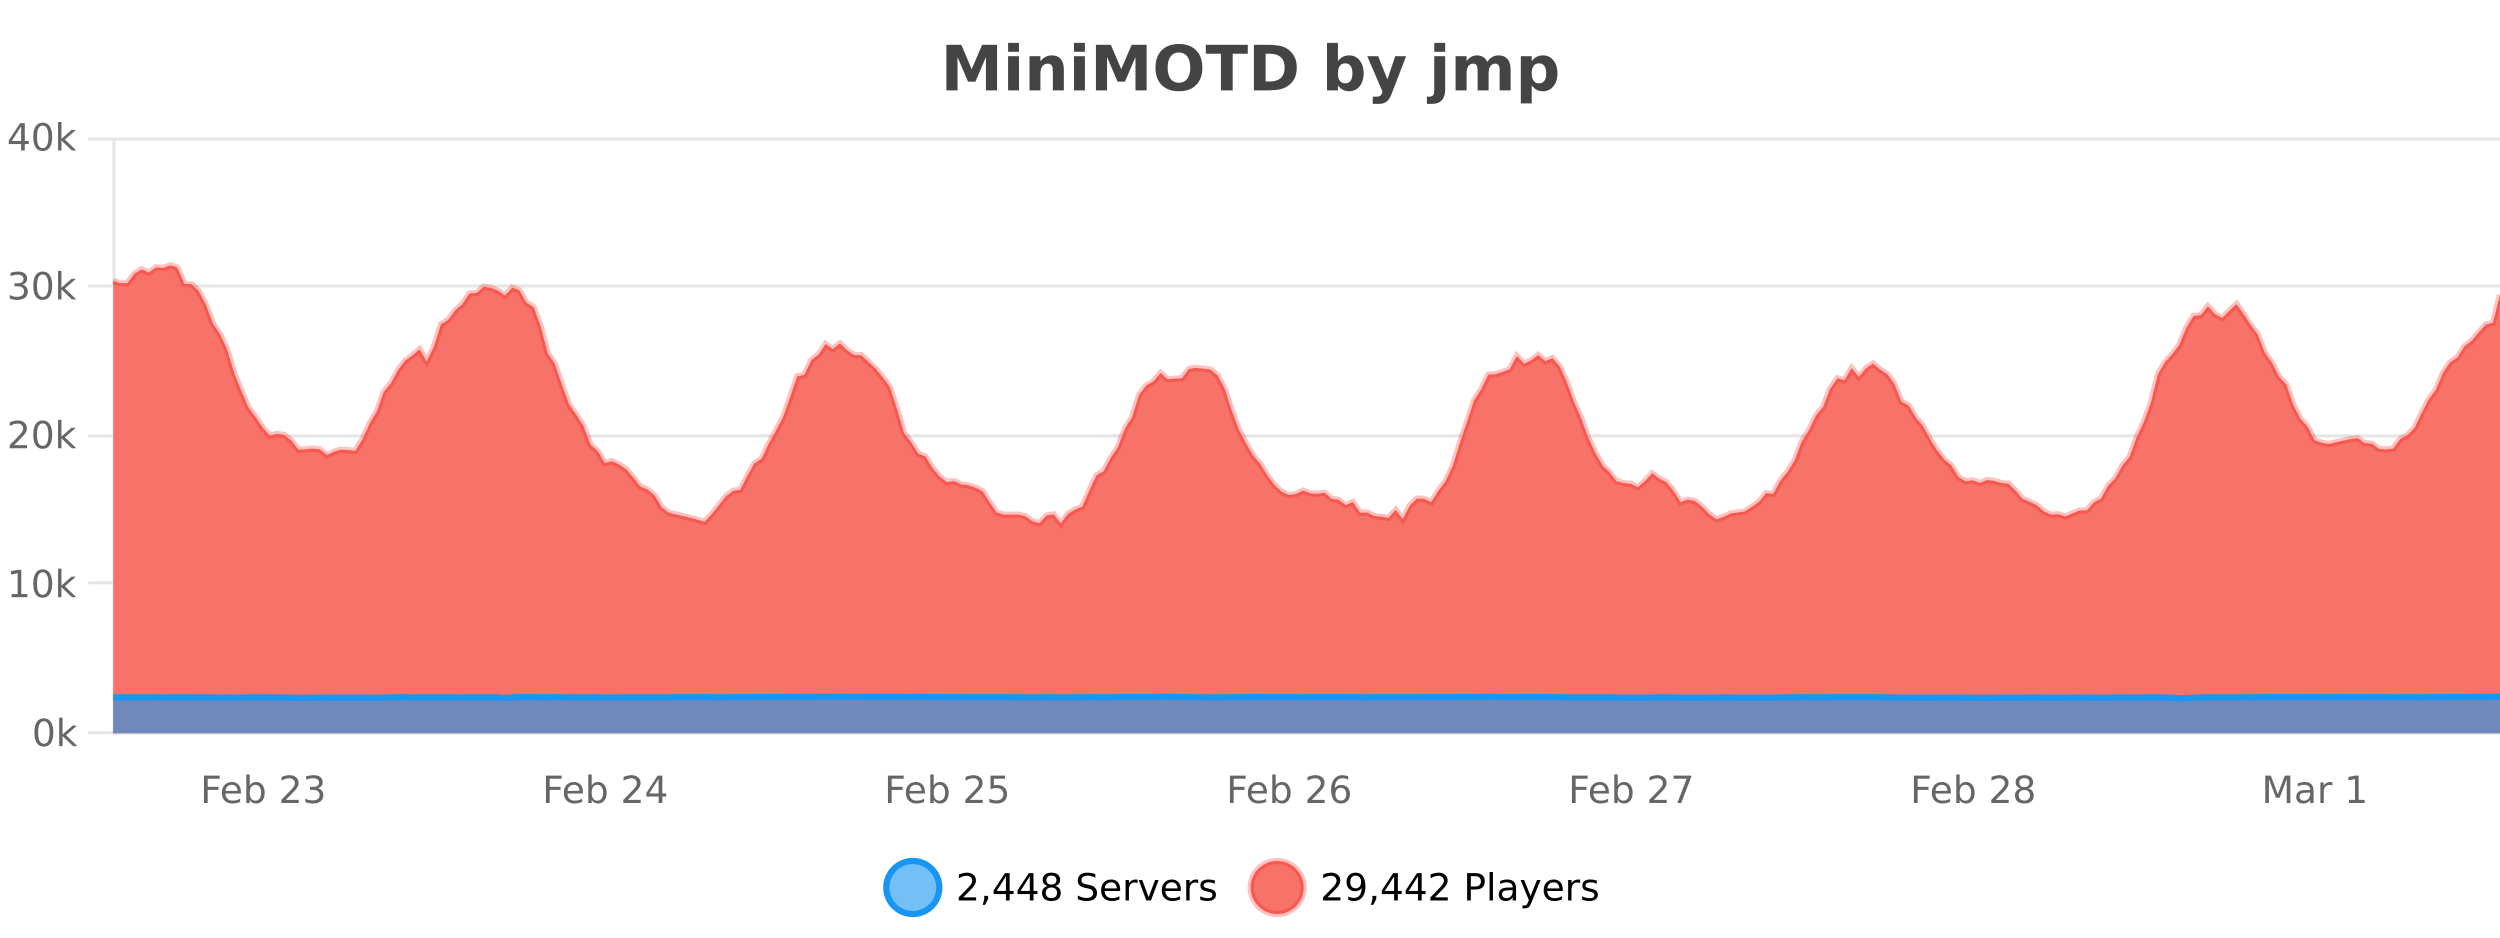
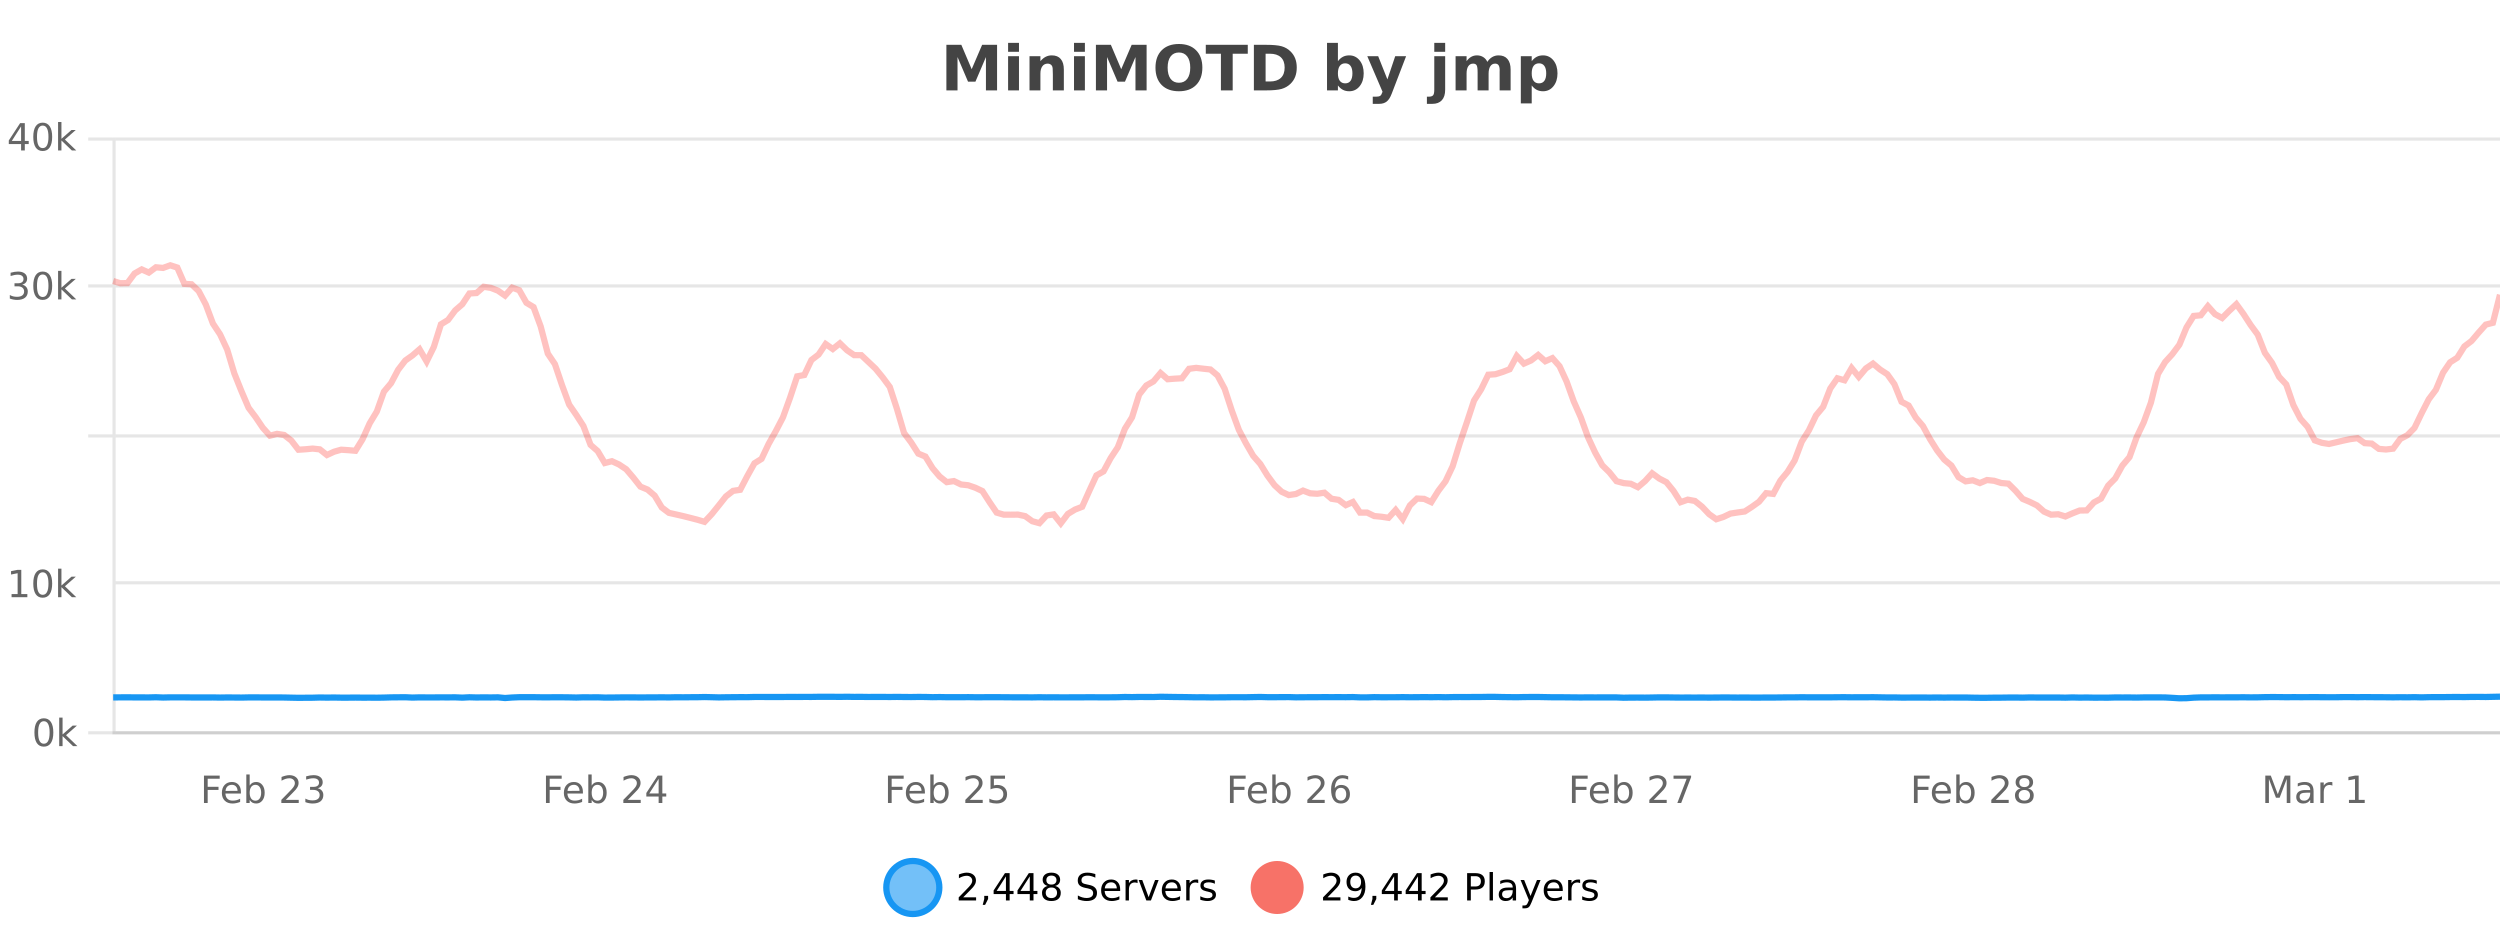
<svg xmlns="http://www.w3.org/2000/svg" width="800pt" height="300pt" viewBox="0 0 800 300" version="1.1">
  <defs>
    <clipPath id="clip1">
      <path d="M 255 263 L 329 263 L 329 300 L 255 300 Z M 255 263 " />
    </clipPath>
    <clipPath id="clip2">
      <path d="M 371 263 L 446 263 L 446 300 L 371 300 Z M 371 263 " />
    </clipPath>
    <clipPath id="clip3">
-       <path d="M 36.219 84 L 800 84 L 800 234.602 L 36.219 234.602 Z M 36.219 84 " />
-     </clipPath>
+       </clipPath>
    <clipPath id="clip4">
      <path d="M 35.219 56 L 800 56 L 800 196 L 35.219 196 Z M 35.219 56 " />
    </clipPath>
    <clipPath id="clip5">
-       <path d="M 36.219 222 L 800 222 L 800 234.602 L 36.219 234.602 Z M 36.219 222 " />
-     </clipPath>
+       </clipPath>
    <clipPath id="clip6">
      <path d="M 35.219 194 L 800 194 L 800 235.602 L 35.219 235.602 Z M 35.219 194 " />
    </clipPath>
  </defs>
  <g id="surface785346">
    <rect x="0" y="0" width="800" height="300" style="fill:rgb(100%,100%,100%);fill-opacity:1;stroke:none;" />
    <path style="fill:none;stroke-width:1;stroke-linecap:butt;stroke-linejoin:miter;stroke:rgb(0%,0%,0%);stroke-opacity:0.098;stroke-miterlimit:10;" d="M 37 234.5 L 800 234.5 " />
    <path style="fill:none;stroke-width:1;stroke-linecap:butt;stroke-linejoin:miter;stroke:rgb(0%,0%,0%);stroke-opacity:0.098;stroke-miterlimit:10;" d="M 28.219 234.5 L 36 234.5 " />
    <path style="fill:none;stroke-width:1;stroke-linecap:butt;stroke-linejoin:miter;stroke:rgb(0%,0%,0%);stroke-opacity:0.098;stroke-miterlimit:10;" d="M 37 186.5 L 800 186.5 " />
-     <path style="fill:none;stroke-width:1;stroke-linecap:butt;stroke-linejoin:miter;stroke:rgb(0%,0%,0%);stroke-opacity:0.098;stroke-miterlimit:10;" d="M 28.219 186.5 L 36 186.5 " />
    <path style="fill:none;stroke-width:1;stroke-linecap:butt;stroke-linejoin:miter;stroke:rgb(0%,0%,0%);stroke-opacity:0.098;stroke-miterlimit:10;" d="M 37 139.5 L 800 139.5 " />
    <path style="fill:none;stroke-width:1;stroke-linecap:butt;stroke-linejoin:miter;stroke:rgb(0%,0%,0%);stroke-opacity:0.098;stroke-miterlimit:10;" d="M 28.219 139.5 L 36 139.5 " />
    <path style="fill:none;stroke-width:1;stroke-linecap:butt;stroke-linejoin:miter;stroke:rgb(0%,0%,0%);stroke-opacity:0.098;stroke-miterlimit:10;" d="M 37 91.5 L 800 91.5 " />
    <path style="fill:none;stroke-width:1;stroke-linecap:butt;stroke-linejoin:miter;stroke:rgb(0%,0%,0%);stroke-opacity:0.098;stroke-miterlimit:10;" d="M 28.219 91.5 L 36 91.5 " />
    <path style="fill:none;stroke-width:1;stroke-linecap:butt;stroke-linejoin:miter;stroke:rgb(0%,0%,0%);stroke-opacity:0.098;stroke-miterlimit:10;" d="M 37 44.5 L 800 44.5 " />
    <path style="fill:none;stroke-width:1;stroke-linecap:butt;stroke-linejoin:miter;stroke:rgb(0%,0%,0%);stroke-opacity:0.098;stroke-miterlimit:10;" d="M 28.219 44.5 L 36 44.5 " />
    <path style=" stroke:none;fill-rule:nonzero;fill:rgb(9.02%,58.824%,95.294%);fill-opacity:0.6;" d="M 300.586 284 C 300.586 288.688 296.789 292.484 292.102 292.484 C 287.414 292.484 283.617 288.688 283.617 284 C 283.617 279.312 287.414 275.516 292.102 275.516 C 296.789 275.516 300.586 279.312 300.586 284 Z M 300.586 284 " />
    <g clip-path="url(#clip1)" clip-rule="nonzero">
      <path style="fill:none;stroke-width:2;stroke-linecap:butt;stroke-linejoin:miter;stroke:rgb(9.02%,58.824%,95.294%);stroke-opacity:1;stroke-miterlimit:10;" d="M 300.586 284 C 300.586 288.688 296.789 292.484 292.102 292.484 C 287.414 292.484 283.617 288.688 283.617 284 C 283.617 279.312 287.414 275.516 292.102 275.516 C 296.789 275.516 300.586 279.312 300.586 284 Z M 300.586 284 " />
    </g>
    <path style=" stroke:none;fill-rule:nonzero;fill:rgb(0%,0%,0%);fill-opacity:1;" d="M 308.211 287.156 L 312.352 287.156 L 312.352 288.156 L 306.789 288.156 L 306.789 287.156 C 307.234 286.699 307.844 286.078 308.617 285.297 C 309.398 284.508 309.887 283.996 310.086 283.766 C 310.469 283.352 310.734 282.996 310.883 282.703 C 311.039 282.402 311.117 282.109 311.117 281.828 C 311.117 281.359 310.949 280.98 310.617 280.688 C 310.293 280.398 309.871 280.25 309.352 280.25 C 308.977 280.25 308.578 280.312 308.164 280.438 C 307.758 280.562 307.32 280.762 306.852 281.031 L 306.852 279.828 C 307.328 279.641 307.773 279.5 308.18 279.406 C 308.594 279.305 308.977 279.25 309.32 279.25 C 310.227 279.25 310.949 279.48 311.492 279.938 C 312.031 280.387 312.305 280.992 312.305 281.75 C 312.305 282.105 312.234 282.445 312.102 282.766 C 311.965 283.09 311.719 283.469 311.367 283.906 C 311.262 284.023 310.949 284.352 310.43 284.891 C 309.906 285.434 309.168 286.188 308.211 287.156 Z M 314.957 286.672 L 316.191 286.672 L 316.191 287.672 L 315.238 289.547 L 314.473 289.547 L 314.957 287.672 Z M 321.898 280.438 L 318.914 285.109 L 321.898 285.109 Z M 321.586 279.406 L 323.086 279.406 L 323.086 285.109 L 324.336 285.109 L 324.336 286.094 L 323.086 286.094 L 323.086 288.156 L 321.898 288.156 L 321.898 286.094 L 317.961 286.094 L 317.961 284.953 Z M 329.531 280.438 L 326.547 285.109 L 329.531 285.109 Z M 329.219 279.406 L 330.719 279.406 L 330.719 285.109 L 331.969 285.109 L 331.969 286.094 L 330.719 286.094 L 330.719 288.156 L 329.531 288.156 L 329.531 286.094 L 325.594 286.094 L 325.594 284.953 Z M 336.445 284 C 335.883 284 335.438 284.152 335.117 284.453 C 334.793 284.758 334.633 285.168 334.633 285.688 C 334.633 286.219 334.793 286.637 335.117 286.938 C 335.438 287.242 335.883 287.391 336.445 287.391 C 337.008 287.391 337.449 287.242 337.773 286.938 C 338.094 286.637 338.258 286.219 338.258 285.688 C 338.258 285.168 338.094 284.758 337.773 284.453 C 337.461 284.152 337.016 284 336.445 284 Z M 335.258 283.5 C 334.758 283.375 334.359 283.141 334.07 282.797 C 333.789 282.445 333.648 282.016 333.648 281.516 C 333.648 280.82 333.898 280.266 334.398 279.859 C 334.898 279.453 335.578 279.25 336.445 279.25 C 337.32 279.25 338 279.453 338.492 279.859 C 338.992 280.266 339.242 280.82 339.242 281.516 C 339.242 282.016 339.102 282.445 338.82 282.797 C 338.539 283.141 338.141 283.375 337.633 283.5 C 338.203 283.637 338.648 283.898 338.961 284.281 C 339.281 284.668 339.445 285.137 339.445 285.688 C 339.445 286.543 339.184 287.199 338.664 287.656 C 338.152 288.105 337.414 288.328 336.445 288.328 C 335.484 288.328 334.746 288.105 334.227 287.656 C 333.703 287.199 333.445 286.543 333.445 285.688 C 333.445 285.137 333.605 284.668 333.93 284.281 C 334.25 283.898 334.695 283.637 335.258 283.5 Z M 334.836 281.625 C 334.836 282.086 334.977 282.438 335.258 282.688 C 335.539 282.938 335.934 283.062 336.445 283.062 C 336.953 283.062 337.352 282.938 337.633 282.688 C 337.922 282.438 338.07 282.086 338.07 281.625 C 338.07 281.18 337.922 280.828 337.633 280.578 C 337.352 280.32 336.953 280.188 336.445 280.188 C 335.934 280.188 335.539 280.32 335.258 280.578 C 334.977 280.828 334.836 281.18 334.836 281.625 Z M 350.508 279.688 L 350.508 280.844 C 350.059 280.637 349.633 280.48 349.227 280.375 C 348.828 280.262 348.449 280.203 348.086 280.203 C 347.438 280.203 346.938 280.328 346.586 280.578 C 346.242 280.828 346.07 281.188 346.07 281.656 C 346.07 282.043 346.184 282.336 346.414 282.531 C 346.641 282.73 347.086 282.887 347.742 283 L 348.445 283.156 C 349.328 283.324 349.98 283.621 350.398 284.047 C 350.824 284.465 351.039 285.027 351.039 285.734 C 351.039 286.59 350.75 287.234 350.18 287.672 C 349.617 288.109 348.781 288.328 347.68 288.328 C 347.273 288.328 346.836 288.281 346.367 288.188 C 345.898 288.094 345.414 287.953 344.914 287.766 L 344.914 286.547 C 345.391 286.82 345.859 287.023 346.32 287.156 C 346.789 287.293 347.242 287.359 347.68 287.359 C 348.355 287.359 348.875 287.23 349.242 286.969 C 349.617 286.699 349.805 286.32 349.805 285.828 C 349.805 285.402 349.668 285.07 349.398 284.828 C 349.137 284.578 348.703 284.398 348.102 284.281 L 347.383 284.141 C 346.496 283.965 345.855 283.688 345.461 283.312 C 345.074 282.938 344.883 282.418 344.883 281.75 C 344.883 280.969 345.152 280.359 345.695 279.922 C 346.234 279.477 346.984 279.25 347.945 279.25 C 348.359 279.25 348.777 279.289 349.195 279.359 C 349.621 279.434 350.059 279.543 350.508 279.688 Z M 358.453 284.609 L 358.453 285.125 L 353.484 285.125 C 353.535 285.875 353.758 286.445 354.156 286.828 C 354.562 287.215 355.117 287.406 355.828 287.406 C 356.242 287.406 356.645 287.359 357.031 287.266 C 357.426 287.164 357.816 287.008 358.203 286.797 L 358.203 287.828 C 357.805 287.984 357.406 288.105 357 288.188 C 356.594 288.281 356.18 288.328 355.766 288.328 C 354.723 288.328 353.895 288.027 353.281 287.422 C 352.664 286.809 352.359 285.98 352.359 284.938 C 352.359 283.867 352.648 283.016 353.234 282.391 C 353.816 281.758 354.598 281.438 355.578 281.438 C 356.461 281.438 357.16 281.727 357.672 282.297 C 358.191 282.859 358.453 283.633 358.453 284.609 Z M 357.375 284.281 C 357.363 283.699 357.195 283.23 356.875 282.875 C 356.551 282.523 356.125 282.344 355.594 282.344 C 354.988 282.344 354.504 282.516 354.141 282.859 C 353.785 283.203 353.582 283.684 353.531 284.297 Z M 364.023 282.594 C 363.898 282.531 363.762 282.484 363.617 282.453 C 363.48 282.414 363.324 282.391 363.148 282.391 C 362.543 282.391 362.074 282.59 361.742 282.984 C 361.418 283.383 361.258 283.953 361.258 284.703 L 361.258 288.156 L 360.18 288.156 L 360.18 281.594 L 361.258 281.594 L 361.258 282.609 C 361.484 282.215 361.781 281.922 362.148 281.734 C 362.512 281.539 362.953 281.438 363.477 281.438 C 363.547 281.438 363.625 281.445 363.711 281.453 C 363.805 281.465 363.902 281.48 364.008 281.5 Z M 364.375 281.594 L 365.516 281.594 L 367.562 287.094 L 369.625 281.594 L 370.766 281.594 L 368.297 288.156 L 366.828 288.156 Z M 377.867 284.609 L 377.867 285.125 L 372.898 285.125 C 372.949 285.875 373.172 286.445 373.57 286.828 C 373.977 287.215 374.531 287.406 375.242 287.406 C 375.656 287.406 376.059 287.359 376.445 287.266 C 376.84 287.164 377.23 287.008 377.617 286.797 L 377.617 287.828 C 377.219 287.984 376.82 288.105 376.414 288.188 C 376.008 288.281 375.594 288.328 375.18 288.328 C 374.137 288.328 373.309 288.027 372.695 287.422 C 372.078 286.809 371.773 285.98 371.773 284.938 C 371.773 283.867 372.062 283.016 372.648 282.391 C 373.23 281.758 374.012 281.438 374.992 281.438 C 375.875 281.438 376.574 281.727 377.086 282.297 C 377.605 282.859 377.867 283.633 377.867 284.609 Z M 376.789 284.281 C 376.777 283.699 376.609 283.23 376.289 282.875 C 375.965 282.523 375.539 282.344 375.008 282.344 C 374.402 282.344 373.918 282.516 373.555 282.859 C 373.199 283.203 372.996 283.684 372.945 284.297 Z M 383.438 282.594 C 383.312 282.531 383.176 282.484 383.031 282.453 C 382.895 282.414 382.738 282.391 382.562 282.391 C 381.957 282.391 381.488 282.59 381.156 282.984 C 380.832 283.383 380.672 283.953 380.672 284.703 L 380.672 288.156 L 379.594 288.156 L 379.594 281.594 L 380.672 281.594 L 380.672 282.609 C 380.898 282.215 381.195 281.922 381.562 281.734 C 381.926 281.539 382.367 281.438 382.891 281.438 C 382.961 281.438 383.039 281.445 383.125 281.453 C 383.219 281.465 383.316 281.48 383.422 281.5 Z M 388.75 281.781 L 388.75 282.812 C 388.445 282.656 388.129 282.543 387.797 282.469 C 387.473 282.387 387.133 282.344 386.781 282.344 C 386.25 282.344 385.848 282.43 385.578 282.594 C 385.305 282.75 385.172 282.996 385.172 283.328 C 385.172 283.578 385.266 283.777 385.453 283.922 C 385.648 284.059 386.039 284.188 386.625 284.312 L 386.984 284.406 C 387.754 284.562 388.301 284.793 388.625 285.094 C 388.945 285.398 389.109 285.812 389.109 286.344 C 389.109 286.961 388.863 287.445 388.375 287.797 C 387.895 288.152 387.234 288.328 386.391 288.328 C 386.035 288.328 385.664 288.289 385.281 288.219 C 384.906 288.156 384.508 288.059 384.094 287.922 L 384.094 286.797 C 384.488 287.008 384.879 287.164 385.266 287.266 C 385.648 287.371 386.035 287.422 386.422 287.422 C 386.922 287.422 387.305 287.34 387.578 287.172 C 387.859 286.996 388 286.746 388 286.422 C 388 286.133 387.898 285.906 387.703 285.75 C 387.504 285.594 387.07 285.445 386.406 285.297 L 386.031 285.219 C 385.363 285.074 384.879 284.855 384.578 284.562 C 384.285 284.273 384.141 283.875 384.141 283.375 C 384.141 282.75 384.359 282.273 384.797 281.938 C 385.234 281.605 385.852 281.438 386.656 281.438 C 387.051 281.438 387.426 281.469 387.781 281.531 C 388.133 281.586 388.457 281.668 388.75 281.781 Z M 302.102 277.016 " />
    <path style=" stroke:none;fill-rule:nonzero;fill:rgb(96.863%,44.706%,40.784%);fill-opacity:1;" d="M 417.172 284 C 417.172 288.688 413.375 292.484 408.688 292.484 C 404 292.484 400.203 288.688 400.203 284 C 400.203 279.312 404 275.516 408.688 275.516 C 413.375 275.516 417.172 279.312 417.172 284 Z M 417.172 284 " />
    <g clip-path="url(#clip2)" clip-rule="nonzero">
-       <path style="fill:none;stroke-width:2;stroke-linecap:butt;stroke-linejoin:miter;stroke:rgb(100%,4.706%,0%);stroke-opacity:0.247;stroke-miterlimit:10;" d="M 417.172 284 C 417.172 288.688 413.375 292.484 408.688 292.484 C 404 292.484 400.203 288.688 400.203 284 C 400.203 279.312 404 275.516 408.688 275.516 C 413.375 275.516 417.172 279.312 417.172 284 Z M 417.172 284 " />
-     </g>
+       </g>
    <path style=" stroke:none;fill-rule:nonzero;fill:rgb(0%,0%,0%);fill-opacity:1;" d="M 424.797 287.156 L 428.938 287.156 L 428.938 288.156 L 423.375 288.156 L 423.375 287.156 C 423.82 286.699 424.43 286.078 425.203 285.297 C 425.984 284.508 426.473 283.996 426.672 283.766 C 427.055 283.352 427.32 282.996 427.469 282.703 C 427.625 282.402 427.703 282.109 427.703 281.828 C 427.703 281.359 427.535 280.98 427.203 280.688 C 426.879 280.398 426.457 280.25 425.938 280.25 C 425.562 280.25 425.164 280.312 424.75 280.438 C 424.344 280.562 423.906 280.762 423.438 281.031 L 423.438 279.828 C 423.914 279.641 424.359 279.5 424.766 279.406 C 425.18 279.305 425.562 279.25 425.906 279.25 C 426.812 279.25 427.535 279.48 428.078 279.938 C 428.617 280.387 428.891 280.992 428.891 281.75 C 428.891 282.105 428.82 282.445 428.688 282.766 C 428.551 283.09 428.305 283.469 427.953 283.906 C 427.848 284.023 427.535 284.352 427.016 284.891 C 426.492 285.434 425.754 286.188 424.797 287.156 Z M 431.449 287.969 L 431.449 286.891 C 431.75 287.039 432.051 287.148 432.355 287.219 C 432.656 287.293 432.957 287.328 433.262 287.328 C 434.043 287.328 434.637 287.07 435.043 286.547 C 435.457 286.016 435.691 285.215 435.746 284.141 C 435.527 284.484 435.238 284.746 434.887 284.922 C 434.543 285.102 434.156 285.188 433.73 285.188 C 432.855 285.188 432.16 284.93 431.652 284.406 C 431.141 283.875 430.887 283.148 430.887 282.219 C 430.887 281.324 431.152 280.605 431.684 280.062 C 432.215 279.523 432.922 279.25 433.809 279.25 C 434.816 279.25 435.59 279.641 436.121 280.422 C 436.66 281.195 436.934 282.32 436.934 283.797 C 436.934 285.172 436.605 286.273 435.949 287.094 C 435.293 287.918 434.41 288.328 433.309 288.328 C 433.004 288.328 432.703 288.297 432.402 288.234 C 432.098 288.18 431.781 288.094 431.449 287.969 Z M 433.809 284.266 C 434.34 284.266 434.762 284.086 435.074 283.719 C 435.387 283.355 435.543 282.855 435.543 282.219 C 435.543 281.594 435.387 281.102 435.074 280.734 C 434.762 280.371 434.34 280.188 433.809 280.188 C 433.277 280.188 432.855 280.371 432.543 280.734 C 432.238 281.102 432.09 281.594 432.09 282.219 C 432.09 282.855 432.238 283.355 432.543 283.719 C 432.855 284.086 433.277 284.266 433.809 284.266 Z M 439.18 286.672 L 440.414 286.672 L 440.414 287.672 L 439.461 289.547 L 438.695 289.547 L 439.18 287.672 Z M 446.117 280.438 L 443.133 285.109 L 446.117 285.109 Z M 445.805 279.406 L 447.305 279.406 L 447.305 285.109 L 448.555 285.109 L 448.555 286.094 L 447.305 286.094 L 447.305 288.156 L 446.117 288.156 L 446.117 286.094 L 442.18 286.094 L 442.18 284.953 Z M 453.75 280.438 L 450.766 285.109 L 453.75 285.109 Z M 453.438 279.406 L 454.938 279.406 L 454.938 285.109 L 456.188 285.109 L 456.188 286.094 L 454.938 286.094 L 454.938 288.156 L 453.75 288.156 L 453.75 286.094 L 449.812 286.094 L 449.812 284.953 Z M 459.152 287.156 L 463.293 287.156 L 463.293 288.156 L 457.73 288.156 L 457.73 287.156 C 458.176 286.699 458.785 286.078 459.559 285.297 C 460.34 284.508 460.828 283.996 461.027 283.766 C 461.41 283.352 461.676 282.996 461.824 282.703 C 461.98 282.402 462.059 282.109 462.059 281.828 C 462.059 281.359 461.891 280.98 461.559 280.688 C 461.234 280.398 460.812 280.25 460.293 280.25 C 459.918 280.25 459.52 280.312 459.105 280.438 C 458.699 280.562 458.262 280.762 457.793 281.031 L 457.793 279.828 C 458.27 279.641 458.715 279.5 459.121 279.406 C 459.535 279.305 459.918 279.25 460.262 279.25 C 461.168 279.25 461.891 279.48 462.434 279.938 C 462.973 280.387 463.246 280.992 463.246 281.75 C 463.246 282.105 463.176 282.445 463.043 282.766 C 462.906 283.09 462.66 283.469 462.309 283.906 C 462.203 284.023 461.891 284.352 461.371 284.891 C 460.848 285.434 460.109 286.188 459.152 287.156 Z M 470.664 280.375 L 470.664 283.672 L 472.148 283.672 C 472.699 283.672 473.125 283.531 473.43 283.25 C 473.73 282.961 473.883 282.547 473.883 282.016 C 473.883 281.496 473.73 281.094 473.43 280.812 C 473.125 280.523 472.699 280.375 472.148 280.375 Z M 469.477 279.406 L 472.148 279.406 C 473.137 279.406 473.883 279.633 474.383 280.078 C 474.883 280.516 475.133 281.164 475.133 282.016 C 475.133 282.883 474.883 283.539 474.383 283.984 C 473.883 284.422 473.137 284.641 472.148 284.641 L 470.664 284.641 L 470.664 288.156 L 469.477 288.156 Z M 476.664 279.031 L 477.742 279.031 L 477.742 288.156 L 476.664 288.156 Z M 482.984 284.859 C 482.117 284.859 481.516 284.961 481.172 285.156 C 480.836 285.355 480.672 285.695 480.672 286.172 C 480.672 286.559 480.797 286.867 481.047 287.094 C 481.305 287.312 481.648 287.422 482.078 287.422 C 482.68 287.422 483.16 287.215 483.516 286.797 C 483.879 286.371 484.062 285.805 484.062 285.094 L 484.062 284.859 Z M 485.141 284.406 L 485.141 288.156 L 484.062 288.156 L 484.062 287.156 C 483.812 287.555 483.504 287.852 483.141 288.047 C 482.773 288.234 482.328 288.328 481.797 288.328 C 481.117 288.328 480.582 288.141 480.188 287.766 C 479.789 287.383 479.594 286.875 479.594 286.25 C 479.594 285.512 479.836 284.953 480.328 284.578 C 480.828 284.203 481.566 284.016 482.547 284.016 L 484.062 284.016 L 484.062 283.906 C 484.062 283.406 483.895 283.023 483.562 282.75 C 483.238 282.48 482.785 282.344 482.203 282.344 C 481.828 282.344 481.457 282.391 481.094 282.484 C 480.738 282.578 480.398 282.715 480.078 282.891 L 480.078 281.891 C 480.473 281.734 480.852 281.621 481.219 281.547 C 481.594 281.477 481.957 281.438 482.312 281.438 C 483.258 281.438 483.969 281.684 484.438 282.172 C 484.906 282.664 485.141 283.406 485.141 284.406 Z M 490.086 288.766 C 489.781 289.547 489.484 290.055 489.195 290.297 C 488.902 290.535 488.516 290.656 488.039 290.656 L 487.18 290.656 L 487.18 289.75 L 487.805 289.75 C 488.105 289.75 488.336 289.676 488.492 289.531 C 488.656 289.395 488.84 289.066 489.039 288.547 L 489.242 288.047 L 486.586 281.594 L 487.727 281.594 L 489.773 286.719 L 491.836 281.594 L 492.977 281.594 Z M 500.078 284.609 L 500.078 285.125 L 495.109 285.125 C 495.16 285.875 495.383 286.445 495.781 286.828 C 496.188 287.215 496.742 287.406 497.453 287.406 C 497.867 287.406 498.27 287.359 498.656 287.266 C 499.051 287.164 499.441 287.008 499.828 286.797 L 499.828 287.828 C 499.43 287.984 499.031 288.105 498.625 288.188 C 498.219 288.281 497.805 288.328 497.391 288.328 C 496.348 288.328 495.52 288.027 494.906 287.422 C 494.289 286.809 493.984 285.98 493.984 284.938 C 493.984 283.867 494.273 283.016 494.859 282.391 C 495.441 281.758 496.223 281.438 497.203 281.438 C 498.086 281.438 498.785 281.727 499.297 282.297 C 499.816 282.859 500.078 283.633 500.078 284.609 Z M 499 284.281 C 498.988 283.699 498.82 283.23 498.5 282.875 C 498.176 282.523 497.75 282.344 497.219 282.344 C 496.613 282.344 496.129 282.516 495.766 282.859 C 495.41 283.203 495.207 283.684 495.156 284.297 Z M 505.648 282.594 C 505.523 282.531 505.387 282.484 505.242 282.453 C 505.105 282.414 504.949 282.391 504.773 282.391 C 504.168 282.391 503.699 282.59 503.367 282.984 C 503.043 283.383 502.883 283.953 502.883 284.703 L 502.883 288.156 L 501.805 288.156 L 501.805 281.594 L 502.883 281.594 L 502.883 282.609 C 503.109 282.215 503.406 281.922 503.773 281.734 C 504.137 281.539 504.578 281.438 505.102 281.438 C 505.172 281.438 505.25 281.445 505.336 281.453 C 505.43 281.465 505.527 281.48 505.633 281.5 Z M 510.961 281.781 L 510.961 282.812 C 510.656 282.656 510.34 282.543 510.008 282.469 C 509.684 282.387 509.344 282.344 508.992 282.344 C 508.461 282.344 508.059 282.43 507.789 282.594 C 507.516 282.75 507.383 282.996 507.383 283.328 C 507.383 283.578 507.477 283.777 507.664 283.922 C 507.859 284.059 508.25 284.188 508.836 284.312 L 509.195 284.406 C 509.965 284.562 510.512 284.793 510.836 285.094 C 511.156 285.398 511.32 285.812 511.32 286.344 C 511.32 286.961 511.074 287.445 510.586 287.797 C 510.105 288.152 509.445 288.328 508.602 288.328 C 508.246 288.328 507.875 288.289 507.492 288.219 C 507.117 288.156 506.719 288.059 506.305 287.922 L 506.305 286.797 C 506.699 287.008 507.09 287.164 507.477 287.266 C 507.859 287.371 508.246 287.422 508.633 287.422 C 509.133 287.422 509.516 287.34 509.789 287.172 C 510.07 286.996 510.211 286.746 510.211 286.422 C 510.211 286.133 510.109 285.906 509.914 285.75 C 509.715 285.594 509.281 285.445 508.617 285.297 L 508.242 285.219 C 507.574 285.074 507.09 284.855 506.789 284.562 C 506.496 284.273 506.352 283.875 506.352 283.375 C 506.352 282.75 506.57 282.273 507.008 281.938 C 507.445 281.605 508.062 281.438 508.867 281.438 C 509.262 281.438 509.637 281.469 509.992 281.531 C 510.344 281.586 510.668 281.668 510.961 281.781 Z M 418.688 277.016 " />
    <path style=" stroke:none;fill-rule:nonzero;fill:rgb(26.667%,26.667%,26.667%);fill-opacity:1;" d="M 302.844 14.344 L 307.625 14.344 L 310.938 22.141 L 314.281 14.344 L 319.062 14.344 L 319.062 28.922 L 315.5 28.922 L 315.5 18.25 L 312.141 26.125 L 309.766 26.125 L 306.406 18.25 L 306.406 28.922 L 302.844 28.922 Z M 322.59 17.984 L 326.074 17.984 L 326.074 28.922 L 322.59 28.922 Z M 322.59 13.719 L 326.074 13.719 L 326.074 16.578 L 322.59 16.578 Z M 340.43 22.266 L 340.43 28.922 L 336.914 28.922 L 336.914 23.828 C 336.914 22.883 336.891 22.23 336.852 21.875 C 336.809 21.512 336.734 21.246 336.633 21.078 C 336.496 20.852 336.309 20.672 336.07 20.547 C 335.84 20.422 335.574 20.359 335.273 20.359 C 334.543 20.359 333.969 20.641 333.555 21.203 C 333.137 21.766 332.93 22.547 332.93 23.547 L 332.93 28.922 L 329.445 28.922 L 329.445 17.984 L 332.93 17.984 L 332.93 19.578 C 333.461 18.945 334.023 18.477 334.617 18.172 C 335.211 17.871 335.859 17.719 336.57 17.719 C 337.84 17.719 338.797 18.109 339.445 18.891 C 340.102 19.664 340.43 20.789 340.43 22.266 Z M 343.684 17.984 L 347.168 17.984 L 347.168 28.922 L 343.684 28.922 Z M 343.684 13.719 L 347.168 13.719 L 347.168 16.578 L 343.684 16.578 Z M 350.695 14.344 L 355.477 14.344 L 358.789 22.141 L 362.133 14.344 L 366.914 14.344 L 366.914 28.922 L 363.352 28.922 L 363.352 18.25 L 359.992 26.125 L 357.617 26.125 L 354.258 18.25 L 354.258 28.922 L 350.695 28.922 Z M 377.254 16.797 C 376.105 16.797 375.215 17.227 374.582 18.078 C 373.957 18.922 373.645 20.109 373.645 21.641 C 373.645 23.172 373.957 24.367 374.582 25.219 C 375.215 26.062 376.105 26.484 377.254 26.484 C 378.398 26.484 379.289 26.062 379.926 25.219 C 380.559 24.367 380.879 23.172 380.879 21.641 C 380.879 20.109 380.559 18.922 379.926 18.078 C 379.289 17.227 378.398 16.797 377.254 16.797 Z M 377.254 14.078 C 379.598 14.078 381.43 14.75 382.754 16.094 C 384.086 17.43 384.754 19.277 384.754 21.641 C 384.754 24.008 384.086 25.859 382.754 27.203 C 381.43 28.539 379.598 29.203 377.254 29.203 C 374.91 29.203 373.07 28.539 371.738 27.203 C 370.414 25.859 369.754 24.008 369.754 21.641 C 369.754 19.277 370.414 17.43 371.738 16.094 C 373.07 14.75 374.91 14.078 377.254 14.078 Z M 385.852 14.344 L 399.289 14.344 L 399.289 17.188 L 394.461 17.188 L 394.461 28.922 L 390.695 28.922 L 390.695 17.188 L 385.852 17.188 Z M 404.992 17.188 L 404.992 26.078 L 406.336 26.078 C 407.875 26.078 409.055 25.699 409.867 24.938 C 410.68 24.18 411.086 23.07 411.086 21.609 C 411.086 20.172 410.68 19.078 409.867 18.328 C 409.062 17.57 407.887 17.188 406.336 17.188 Z M 401.242 14.344 L 405.195 14.344 C 407.414 14.344 409.062 14.5 410.148 14.812 C 411.23 15.125 412.156 15.664 412.93 16.422 C 413.617 17.078 414.125 17.84 414.461 18.703 C 414.793 19.559 414.961 20.527 414.961 21.609 C 414.961 22.715 414.793 23.699 414.461 24.562 C 414.125 25.43 413.617 26.188 412.93 26.844 C 412.148 27.594 411.211 28.133 410.117 28.453 C 409.023 28.766 407.383 28.922 405.195 28.922 L 401.242 28.922 Z M 430.461 26.672 C 431.211 26.672 431.781 26.402 432.18 25.859 C 432.574 25.309 432.773 24.512 432.773 23.469 C 432.773 22.43 432.574 21.637 432.18 21.094 C 431.781 20.543 431.211 20.266 430.461 20.266 C 429.711 20.266 429.133 20.543 428.727 21.094 C 428.328 21.637 428.133 22.43 428.133 23.469 C 428.133 24.5 428.328 25.293 428.727 25.844 C 429.133 26.398 429.711 26.672 430.461 26.672 Z M 428.133 19.578 C 428.621 18.945 429.156 18.477 429.742 18.172 C 430.324 17.871 430.996 17.719 431.758 17.719 C 433.109 17.719 434.219 18.258 435.086 19.328 C 435.949 20.402 436.383 21.781 436.383 23.469 C 436.383 25.148 435.949 26.523 435.086 27.594 C 434.219 28.668 433.109 29.203 431.758 29.203 C 430.996 29.203 430.324 29.051 429.742 28.75 C 429.156 28.449 428.621 27.98 428.133 27.344 L 428.133 28.922 L 424.648 28.922 L 424.648 13.719 L 428.133 13.719 Z M 437.531 17.984 L 441.016 17.984 L 443.969 25.406 L 446.469 17.984 L 449.953 17.984 L 445.359 29.953 C 444.898 31.172 444.359 32.02 443.734 32.5 C 443.117 32.988 442.312 33.234 441.312 33.234 L 439.281 33.234 L 439.281 30.938 L 440.375 30.938 C 440.969 30.938 441.398 30.844 441.672 30.656 C 441.941 30.469 442.148 30.129 442.297 29.641 L 442.406 29.344 Z M 458.969 17.984 L 462.453 17.984 L 462.453 28.719 C 462.453 30.188 462.098 31.305 461.391 32.078 C 460.691 32.848 459.676 33.234 458.344 33.234 L 456.609 33.234 L 456.609 30.938 L 457.219 30.938 C 457.883 30.938 458.344 30.785 458.594 30.484 C 458.844 30.191 458.969 29.602 458.969 28.719 Z M 458.969 13.719 L 462.453 13.719 L 462.453 16.578 L 458.969 16.578 Z M 475.945 19.797 C 476.391 19.121 476.918 18.605 477.523 18.25 C 478.137 17.898 478.809 17.719 479.539 17.719 C 480.789 17.719 481.742 18.109 482.398 18.891 C 483.062 19.664 483.398 20.789 483.398 22.266 L 483.398 28.922 L 479.883 28.922 L 479.883 23.219 C 479.883 23.137 479.883 23.047 479.883 22.953 C 479.891 22.859 479.898 22.73 479.898 22.562 C 479.898 21.793 479.781 21.234 479.555 20.891 C 479.324 20.539 478.953 20.359 478.445 20.359 C 477.789 20.359 477.277 20.637 476.914 21.188 C 476.547 21.73 476.359 22.516 476.352 23.547 L 476.352 28.922 L 472.836 28.922 L 472.836 23.219 C 472.836 22.012 472.73 21.234 472.523 20.891 C 472.312 20.539 471.945 20.359 471.414 20.359 C 470.734 20.359 470.215 20.637 469.852 21.188 C 469.484 21.73 469.305 22.516 469.305 23.547 L 469.305 28.922 L 465.789 28.922 L 465.789 17.984 L 469.305 17.984 L 469.305 19.578 C 469.742 18.965 470.234 18.5 470.789 18.188 C 471.34 17.875 471.953 17.719 472.633 17.719 C 473.383 17.719 474.047 17.902 474.633 18.266 C 475.215 18.633 475.652 19.141 475.945 19.797 Z M 490.148 27.344 L 490.148 33.078 L 486.664 33.078 L 486.664 17.984 L 490.148 17.984 L 490.148 19.578 C 490.637 18.945 491.172 18.477 491.758 18.172 C 492.34 17.871 493.012 17.719 493.773 17.719 C 495.125 17.719 496.234 18.258 497.102 19.328 C 497.965 20.402 498.398 21.781 498.398 23.469 C 498.398 25.148 497.965 26.523 497.102 27.594 C 496.234 28.668 495.125 29.203 493.773 29.203 C 493.012 29.203 492.34 29.051 491.758 28.75 C 491.172 28.449 490.637 27.98 490.148 27.344 Z M 492.477 20.266 C 491.727 20.266 491.148 20.543 490.742 21.094 C 490.344 21.637 490.148 22.43 490.148 23.469 C 490.148 24.5 490.344 25.293 490.742 25.844 C 491.148 26.398 491.727 26.672 492.477 26.672 C 493.227 26.672 493.797 26.402 494.195 25.859 C 494.59 25.309 494.789 24.512 494.789 23.469 C 494.789 22.43 494.59 21.637 494.195 21.094 C 493.797 20.543 493.227 20.266 492.477 20.266 Z M 301 10.359 " />
    <path style="fill:none;stroke-width:1;stroke-linecap:butt;stroke-linejoin:miter;stroke:rgb(0%,0%,0%);stroke-opacity:0.098;stroke-miterlimit:10;" d="M 36 234.5 L 801 234.5 " />
    <path style=" stroke:none;fill-rule:nonzero;fill:rgb(40%,40%,40%);fill-opacity:1;" d="M 65.27 248.203 L 70.301 248.203 L 70.301 249.203 L 66.457 249.203 L 66.457 251.781 L 69.926 251.781 L 69.926 252.781 L 66.457 252.781 L 66.457 256.953 L 65.27 256.953 Z M 77.094 253.406 L 77.094 253.922 L 72.125 253.922 C 72.176 254.672 72.398 255.242 72.797 255.625 C 73.203 256.012 73.758 256.203 74.469 256.203 C 74.883 256.203 75.285 256.156 75.672 256.062 C 76.066 255.961 76.457 255.805 76.844 255.594 L 76.844 256.625 C 76.445 256.781 76.047 256.902 75.641 256.984 C 75.234 257.078 74.82 257.125 74.406 257.125 C 73.363 257.125 72.535 256.824 71.922 256.219 C 71.305 255.605 71 254.777 71 253.734 C 71 252.664 71.289 251.812 71.875 251.188 C 72.457 250.555 73.238 250.234 74.219 250.234 C 75.102 250.234 75.801 250.523 76.312 251.094 C 76.832 251.656 77.094 252.43 77.094 253.406 Z M 76.016 253.078 C 76.004 252.496 75.836 252.027 75.516 251.672 C 75.191 251.32 74.766 251.141 74.234 251.141 C 73.629 251.141 73.145 251.312 72.781 251.656 C 72.426 252 72.223 252.48 72.172 253.094 Z M 83.57 253.672 C 83.57 252.883 83.402 252.262 83.07 251.812 C 82.746 251.367 82.305 251.141 81.742 251.141 C 81.168 251.141 80.715 251.367 80.383 251.812 C 80.059 252.262 79.898 252.883 79.898 253.672 C 79.898 254.465 80.059 255.09 80.383 255.547 C 80.715 255.996 81.168 256.219 81.742 256.219 C 82.305 256.219 82.746 255.996 83.07 255.547 C 83.402 255.09 83.57 254.465 83.57 253.672 Z M 79.898 251.391 C 80.125 250.996 80.414 250.703 80.758 250.516 C 81.102 250.328 81.512 250.234 81.992 250.234 C 82.793 250.234 83.445 250.555 83.945 251.188 C 84.445 251.812 84.695 252.641 84.695 253.672 C 84.695 254.703 84.445 255.539 83.945 256.172 C 83.445 256.809 82.793 257.125 81.992 257.125 C 81.512 257.125 81.102 257.031 80.758 256.844 C 80.414 256.648 80.125 256.355 79.898 255.969 L 79.898 256.953 L 78.82 256.953 L 78.82 247.828 L 79.898 247.828 Z M 91.453 255.953 L 95.594 255.953 L 95.594 256.953 L 90.031 256.953 L 90.031 255.953 C 90.477 255.496 91.086 254.875 91.859 254.094 C 92.641 253.305 93.129 252.793 93.328 252.562 C 93.711 252.148 93.977 251.793 94.125 251.5 C 94.281 251.199 94.359 250.906 94.359 250.625 C 94.359 250.156 94.191 249.777 93.859 249.484 C 93.535 249.195 93.113 249.047 92.594 249.047 C 92.219 249.047 91.82 249.109 91.406 249.234 C 91 249.359 90.562 249.559 90.094 249.828 L 90.094 248.625 C 90.57 248.438 91.016 248.297 91.422 248.203 C 91.836 248.102 92.219 248.047 92.562 248.047 C 93.469 248.047 94.191 248.277 94.734 248.734 C 95.273 249.184 95.547 249.789 95.547 250.547 C 95.547 250.902 95.477 251.242 95.344 251.562 C 95.207 251.887 94.961 252.266 94.609 252.703 C 94.504 252.82 94.191 253.148 93.672 253.688 C 93.148 254.23 92.41 254.984 91.453 255.953 Z M 101.668 252.234 C 102.23 252.359 102.668 252.617 102.98 253 C 103.301 253.375 103.465 253.844 103.465 254.406 C 103.465 255.273 103.168 255.945 102.574 256.422 C 101.98 256.891 101.137 257.125 100.043 257.125 C 99.676 257.125 99.297 257.086 98.902 257.016 C 98.516 256.945 98.121 256.836 97.715 256.688 L 97.715 255.547 C 98.035 255.734 98.391 255.883 98.777 255.984 C 99.172 256.078 99.582 256.125 100.012 256.125 C 100.75 256.125 101.312 255.98 101.699 255.688 C 102.094 255.398 102.293 254.969 102.293 254.406 C 102.293 253.898 102.109 253.496 101.746 253.203 C 101.379 252.914 100.879 252.766 100.246 252.766 L 99.215 252.766 L 99.215 251.797 L 100.293 251.797 C 100.863 251.797 101.309 251.684 101.621 251.453 C 101.934 251.215 102.09 250.875 102.09 250.438 C 102.09 249.992 101.926 249.648 101.605 249.406 C 101.293 249.168 100.84 249.047 100.246 249.047 C 99.91 249.047 99.559 249.086 99.184 249.156 C 98.816 249.219 98.41 249.324 97.965 249.469 L 97.965 248.422 C 98.422 248.297 98.844 248.203 99.23 248.141 C 99.625 248.078 99.996 248.047 100.34 248.047 C 101.246 248.047 101.957 248.25 102.48 248.656 C 103 249.062 103.262 249.617 103.262 250.312 C 103.262 250.805 103.121 251.215 102.84 251.547 C 102.566 251.883 102.176 252.109 101.668 252.234 Z M 64.098 245.816 " />
    <path style=" stroke:none;fill-rule:nonzero;fill:rgb(40%,40%,40%);fill-opacity:1;" d="M 174.707 248.203 L 179.738 248.203 L 179.738 249.203 L 175.895 249.203 L 175.895 251.781 L 179.363 251.781 L 179.363 252.781 L 175.895 252.781 L 175.895 256.953 L 174.707 256.953 Z M 186.531 253.406 L 186.531 253.922 L 181.562 253.922 C 181.613 254.672 181.836 255.242 182.234 255.625 C 182.641 256.012 183.195 256.203 183.906 256.203 C 184.32 256.203 184.723 256.156 185.109 256.062 C 185.504 255.961 185.895 255.805 186.281 255.594 L 186.281 256.625 C 185.883 256.781 185.484 256.902 185.078 256.984 C 184.672 257.078 184.258 257.125 183.844 257.125 C 182.801 257.125 181.973 256.824 181.359 256.219 C 180.742 255.605 180.438 254.777 180.438 253.734 C 180.438 252.664 180.727 251.812 181.312 251.188 C 181.895 250.555 182.676 250.234 183.656 250.234 C 184.539 250.234 185.238 250.523 185.75 251.094 C 186.27 251.656 186.531 252.43 186.531 253.406 Z M 185.453 253.078 C 185.441 252.496 185.273 252.027 184.953 251.672 C 184.629 251.32 184.203 251.141 183.672 251.141 C 183.066 251.141 182.582 251.312 182.219 251.656 C 181.863 252 181.66 252.48 181.609 253.094 Z M 193.008 253.672 C 193.008 252.883 192.84 252.262 192.508 251.812 C 192.184 251.367 191.742 251.141 191.18 251.141 C 190.605 251.141 190.152 251.367 189.82 251.812 C 189.496 252.262 189.336 252.883 189.336 253.672 C 189.336 254.465 189.496 255.09 189.82 255.547 C 190.152 255.996 190.605 256.219 191.18 256.219 C 191.742 256.219 192.184 255.996 192.508 255.547 C 192.84 255.09 193.008 254.465 193.008 253.672 Z M 189.336 251.391 C 189.562 250.996 189.852 250.703 190.195 250.516 C 190.539 250.328 190.949 250.234 191.43 250.234 C 192.23 250.234 192.883 250.555 193.383 251.188 C 193.883 251.812 194.133 252.641 194.133 253.672 C 194.133 254.703 193.883 255.539 193.383 256.172 C 192.883 256.809 192.23 257.125 191.43 257.125 C 190.949 257.125 190.539 257.031 190.195 256.844 C 189.852 256.648 189.562 256.355 189.336 255.969 L 189.336 256.953 L 188.258 256.953 L 188.258 247.828 L 189.336 247.828 Z M 200.891 255.953 L 205.031 255.953 L 205.031 256.953 L 199.469 256.953 L 199.469 255.953 C 199.914 255.496 200.523 254.875 201.297 254.094 C 202.078 253.305 202.566 252.793 202.766 252.562 C 203.148 252.148 203.414 251.793 203.562 251.5 C 203.719 251.199 203.797 250.906 203.797 250.625 C 203.797 250.156 203.629 249.777 203.297 249.484 C 202.973 249.195 202.551 249.047 202.031 249.047 C 201.656 249.047 201.258 249.109 200.844 249.234 C 200.438 249.359 200 249.559 199.531 249.828 L 199.531 248.625 C 200.008 248.438 200.453 248.297 200.859 248.203 C 201.273 248.102 201.656 248.047 202 248.047 C 202.906 248.047 203.629 248.277 204.172 248.734 C 204.711 249.184 204.984 249.789 204.984 250.547 C 204.984 250.902 204.914 251.242 204.781 251.562 C 204.645 251.887 204.398 252.266 204.047 252.703 C 203.941 252.82 203.629 253.148 203.109 253.688 C 202.586 254.23 201.848 254.984 200.891 255.953 Z M 210.762 249.234 L 207.777 253.906 L 210.762 253.906 Z M 210.449 248.203 L 211.949 248.203 L 211.949 253.906 L 213.199 253.906 L 213.199 254.891 L 211.949 254.891 L 211.949 256.953 L 210.762 256.953 L 210.762 254.891 L 206.824 254.891 L 206.824 253.75 Z M 173.535 245.816 " />
    <path style=" stroke:none;fill-rule:nonzero;fill:rgb(40%,40%,40%);fill-opacity:1;" d="M 284.145 248.203 L 289.176 248.203 L 289.176 249.203 L 285.332 249.203 L 285.332 251.781 L 288.801 251.781 L 288.801 252.781 L 285.332 252.781 L 285.332 256.953 L 284.145 256.953 Z M 295.969 253.406 L 295.969 253.922 L 291 253.922 C 291.051 254.672 291.273 255.242 291.672 255.625 C 292.078 256.012 292.633 256.203 293.344 256.203 C 293.758 256.203 294.16 256.156 294.547 256.062 C 294.941 255.961 295.332 255.805 295.719 255.594 L 295.719 256.625 C 295.32 256.781 294.922 256.902 294.516 256.984 C 294.109 257.078 293.695 257.125 293.281 257.125 C 292.238 257.125 291.41 256.824 290.797 256.219 C 290.18 255.605 289.875 254.777 289.875 253.734 C 289.875 252.664 290.164 251.812 290.75 251.188 C 291.332 250.555 292.113 250.234 293.094 250.234 C 293.977 250.234 294.676 250.523 295.188 251.094 C 295.707 251.656 295.969 252.43 295.969 253.406 Z M 294.891 253.078 C 294.879 252.496 294.711 252.027 294.391 251.672 C 294.066 251.32 293.641 251.141 293.109 251.141 C 292.504 251.141 292.02 251.312 291.656 251.656 C 291.301 252 291.098 252.48 291.047 253.094 Z M 302.445 253.672 C 302.445 252.883 302.277 252.262 301.945 251.812 C 301.621 251.367 301.18 251.141 300.617 251.141 C 300.043 251.141 299.59 251.367 299.258 251.812 C 298.934 252.262 298.773 252.883 298.773 253.672 C 298.773 254.465 298.934 255.09 299.258 255.547 C 299.59 255.996 300.043 256.219 300.617 256.219 C 301.18 256.219 301.621 255.996 301.945 255.547 C 302.277 255.09 302.445 254.465 302.445 253.672 Z M 298.773 251.391 C 299 250.996 299.289 250.703 299.633 250.516 C 299.977 250.328 300.387 250.234 300.867 250.234 C 301.668 250.234 302.32 250.555 302.82 251.188 C 303.32 251.812 303.57 252.641 303.57 253.672 C 303.57 254.703 303.32 255.539 302.82 256.172 C 302.32 256.809 301.668 257.125 300.867 257.125 C 300.387 257.125 299.977 257.031 299.633 256.844 C 299.289 256.648 299 256.355 298.773 255.969 L 298.773 256.953 L 297.695 256.953 L 297.695 247.828 L 298.773 247.828 Z M 310.328 255.953 L 314.469 255.953 L 314.469 256.953 L 308.906 256.953 L 308.906 255.953 C 309.352 255.496 309.961 254.875 310.734 254.094 C 311.516 253.305 312.004 252.793 312.203 252.562 C 312.586 252.148 312.852 251.793 313 251.5 C 313.156 251.199 313.234 250.906 313.234 250.625 C 313.234 250.156 313.066 249.777 312.734 249.484 C 312.41 249.195 311.988 249.047 311.469 249.047 C 311.094 249.047 310.695 249.109 310.281 249.234 C 309.875 249.359 309.438 249.559 308.969 249.828 L 308.969 248.625 C 309.445 248.438 309.891 248.297 310.297 248.203 C 310.711 248.102 311.094 248.047 311.438 248.047 C 312.344 248.047 313.066 248.277 313.609 248.734 C 314.148 249.184 314.422 249.789 314.422 250.547 C 314.422 250.902 314.352 251.242 314.219 251.562 C 314.082 251.887 313.836 252.266 313.484 252.703 C 313.379 252.82 313.066 253.148 312.547 253.688 C 312.023 254.23 311.285 254.984 310.328 255.953 Z M 316.965 248.203 L 321.605 248.203 L 321.605 249.203 L 318.043 249.203 L 318.043 251.344 C 318.219 251.281 318.391 251.242 318.559 251.219 C 318.734 251.188 318.906 251.172 319.074 251.172 C 320.051 251.172 320.828 251.445 321.402 251.984 C 321.973 252.516 322.262 253.234 322.262 254.141 C 322.262 255.09 321.965 255.824 321.371 256.344 C 320.785 256.867 319.965 257.125 318.902 257.125 C 318.527 257.125 318.145 257.094 317.762 257.031 C 317.387 256.969 316.996 256.875 316.59 256.75 L 316.59 255.562 C 316.941 255.75 317.309 255.891 317.684 255.984 C 318.059 256.078 318.453 256.125 318.871 256.125 C 319.547 256.125 320.082 255.949 320.48 255.594 C 320.875 255.242 321.074 254.758 321.074 254.141 C 321.074 253.539 320.875 253.059 320.48 252.703 C 320.082 252.352 319.547 252.172 318.871 252.172 C 318.559 252.172 318.238 252.211 317.918 252.281 C 317.605 252.344 317.285 252.449 316.965 252.594 Z M 282.973 245.816 " />
    <path style=" stroke:none;fill-rule:nonzero;fill:rgb(40%,40%,40%);fill-opacity:1;" d="M 393.582 248.203 L 398.613 248.203 L 398.613 249.203 L 394.77 249.203 L 394.77 251.781 L 398.238 251.781 L 398.238 252.781 L 394.77 252.781 L 394.77 256.953 L 393.582 256.953 Z M 405.406 253.406 L 405.406 253.922 L 400.438 253.922 C 400.488 254.672 400.711 255.242 401.109 255.625 C 401.516 256.012 402.07 256.203 402.781 256.203 C 403.195 256.203 403.598 256.156 403.984 256.062 C 404.379 255.961 404.77 255.805 405.156 255.594 L 405.156 256.625 C 404.758 256.781 404.359 256.902 403.953 256.984 C 403.547 257.078 403.133 257.125 402.719 257.125 C 401.676 257.125 400.848 256.824 400.234 256.219 C 399.617 255.605 399.312 254.777 399.312 253.734 C 399.312 252.664 399.602 251.812 400.188 251.188 C 400.77 250.555 401.551 250.234 402.531 250.234 C 403.414 250.234 404.113 250.523 404.625 251.094 C 405.145 251.656 405.406 252.43 405.406 253.406 Z M 404.328 253.078 C 404.316 252.496 404.148 252.027 403.828 251.672 C 403.504 251.32 403.078 251.141 402.547 251.141 C 401.941 251.141 401.457 251.312 401.094 251.656 C 400.738 252 400.535 252.48 400.484 253.094 Z M 411.883 253.672 C 411.883 252.883 411.715 252.262 411.383 251.812 C 411.059 251.367 410.617 251.141 410.055 251.141 C 409.48 251.141 409.027 251.367 408.695 251.812 C 408.371 252.262 408.211 252.883 408.211 253.672 C 408.211 254.465 408.371 255.09 408.695 255.547 C 409.027 255.996 409.48 256.219 410.055 256.219 C 410.617 256.219 411.059 255.996 411.383 255.547 C 411.715 255.09 411.883 254.465 411.883 253.672 Z M 408.211 251.391 C 408.438 250.996 408.727 250.703 409.07 250.516 C 409.414 250.328 409.824 250.234 410.305 250.234 C 411.105 250.234 411.758 250.555 412.258 251.188 C 412.758 251.812 413.008 252.641 413.008 253.672 C 413.008 254.703 412.758 255.539 412.258 256.172 C 411.758 256.809 411.105 257.125 410.305 257.125 C 409.824 257.125 409.414 257.031 409.07 256.844 C 408.727 256.648 408.438 256.355 408.211 255.969 L 408.211 256.953 L 407.133 256.953 L 407.133 247.828 L 408.211 247.828 Z M 419.766 255.953 L 423.906 255.953 L 423.906 256.953 L 418.344 256.953 L 418.344 255.953 C 418.789 255.496 419.398 254.875 420.172 254.094 C 420.953 253.305 421.441 252.793 421.641 252.562 C 422.023 252.148 422.289 251.793 422.438 251.5 C 422.594 251.199 422.672 250.906 422.672 250.625 C 422.672 250.156 422.504 249.777 422.172 249.484 C 421.848 249.195 421.426 249.047 420.906 249.047 C 420.531 249.047 420.133 249.109 419.719 249.234 C 419.312 249.359 418.875 249.559 418.406 249.828 L 418.406 248.625 C 418.883 248.438 419.328 248.297 419.734 248.203 C 420.148 248.102 420.531 248.047 420.875 248.047 C 421.781 248.047 422.504 248.277 423.047 248.734 C 423.586 249.184 423.859 249.789 423.859 250.547 C 423.859 250.902 423.789 251.242 423.656 251.562 C 423.52 251.887 423.273 252.266 422.922 252.703 C 422.816 252.82 422.504 253.148 421.984 253.688 C 421.461 254.23 420.723 254.984 419.766 255.953 Z M 429.074 252.109 C 428.543 252.109 428.121 252.293 427.809 252.656 C 427.496 253.023 427.34 253.516 427.34 254.141 C 427.34 254.777 427.496 255.277 427.809 255.641 C 428.121 256.008 428.543 256.188 429.074 256.188 C 429.605 256.188 430.02 256.008 430.324 255.641 C 430.637 255.277 430.793 254.777 430.793 254.141 C 430.793 253.516 430.637 253.023 430.324 252.656 C 430.02 252.293 429.605 252.109 429.074 252.109 Z M 431.418 248.391 L 431.418 249.469 C 431.113 249.336 430.812 249.23 430.512 249.156 C 430.207 249.086 429.91 249.047 429.621 249.047 C 428.84 249.047 428.238 249.312 427.824 249.844 C 427.418 250.367 427.184 251.156 427.121 252.219 C 427.348 251.887 427.637 251.633 427.98 251.453 C 428.332 251.266 428.719 251.172 429.137 251.172 C 430.012 251.172 430.703 251.438 431.215 251.969 C 431.723 252.5 431.98 253.227 431.98 254.141 C 431.98 255.047 431.715 255.773 431.184 256.312 C 430.652 256.855 429.949 257.125 429.074 257.125 C 428.051 257.125 427.277 256.742 426.746 255.969 C 426.215 255.188 425.949 254.062 425.949 252.594 C 425.949 251.211 426.277 250.105 426.934 249.281 C 427.59 248.461 428.469 248.047 429.574 248.047 C 429.863 248.047 430.16 248.078 430.465 248.141 C 430.766 248.195 431.082 248.277 431.418 248.391 Z M 392.41 245.816 " />
    <path style=" stroke:none;fill-rule:nonzero;fill:rgb(40%,40%,40%);fill-opacity:1;" d="M 503.02 248.203 L 508.051 248.203 L 508.051 249.203 L 504.207 249.203 L 504.207 251.781 L 507.676 251.781 L 507.676 252.781 L 504.207 252.781 L 504.207 256.953 L 503.02 256.953 Z M 514.844 253.406 L 514.844 253.922 L 509.875 253.922 C 509.926 254.672 510.148 255.242 510.547 255.625 C 510.953 256.012 511.508 256.203 512.219 256.203 C 512.633 256.203 513.035 256.156 513.422 256.062 C 513.816 255.961 514.207 255.805 514.594 255.594 L 514.594 256.625 C 514.195 256.781 513.797 256.902 513.391 256.984 C 512.984 257.078 512.57 257.125 512.156 257.125 C 511.113 257.125 510.285 256.824 509.672 256.219 C 509.055 255.605 508.75 254.777 508.75 253.734 C 508.75 252.664 509.039 251.812 509.625 251.188 C 510.207 250.555 510.988 250.234 511.969 250.234 C 512.852 250.234 513.551 250.523 514.062 251.094 C 514.582 251.656 514.844 252.43 514.844 253.406 Z M 513.766 253.078 C 513.754 252.496 513.586 252.027 513.266 251.672 C 512.941 251.32 512.516 251.141 511.984 251.141 C 511.379 251.141 510.895 251.312 510.531 251.656 C 510.176 252 509.973 252.48 509.922 253.094 Z M 521.32 253.672 C 521.32 252.883 521.152 252.262 520.82 251.812 C 520.496 251.367 520.055 251.141 519.492 251.141 C 518.918 251.141 518.465 251.367 518.133 251.812 C 517.809 252.262 517.648 252.883 517.648 253.672 C 517.648 254.465 517.809 255.09 518.133 255.547 C 518.465 255.996 518.918 256.219 519.492 256.219 C 520.055 256.219 520.496 255.996 520.82 255.547 C 521.152 255.09 521.32 254.465 521.32 253.672 Z M 517.648 251.391 C 517.875 250.996 518.164 250.703 518.508 250.516 C 518.852 250.328 519.262 250.234 519.742 250.234 C 520.543 250.234 521.195 250.555 521.695 251.188 C 522.195 251.812 522.445 252.641 522.445 253.672 C 522.445 254.703 522.195 255.539 521.695 256.172 C 521.195 256.809 520.543 257.125 519.742 257.125 C 519.262 257.125 518.852 257.031 518.508 256.844 C 518.164 256.648 517.875 256.355 517.648 255.969 L 517.648 256.953 L 516.57 256.953 L 516.57 247.828 L 517.648 247.828 Z M 529.203 255.953 L 533.344 255.953 L 533.344 256.953 L 527.781 256.953 L 527.781 255.953 C 528.227 255.496 528.836 254.875 529.609 254.094 C 530.391 253.305 530.879 252.793 531.078 252.562 C 531.461 252.148 531.727 251.793 531.875 251.5 C 532.031 251.199 532.109 250.906 532.109 250.625 C 532.109 250.156 531.941 249.777 531.609 249.484 C 531.285 249.195 530.863 249.047 530.344 249.047 C 529.969 249.047 529.57 249.109 529.156 249.234 C 528.75 249.359 528.312 249.559 527.844 249.828 L 527.844 248.625 C 528.32 248.438 528.766 248.297 529.172 248.203 C 529.586 248.102 529.969 248.047 530.312 248.047 C 531.219 248.047 531.941 248.277 532.484 248.734 C 533.023 249.184 533.297 249.789 533.297 250.547 C 533.297 250.902 533.227 251.242 533.094 251.562 C 532.957 251.887 532.711 252.266 532.359 252.703 C 532.254 252.82 531.941 253.148 531.422 253.688 C 530.898 254.23 530.16 254.984 529.203 255.953 Z M 535.527 248.203 L 541.152 248.203 L 541.152 248.703 L 537.98 256.953 L 536.746 256.953 L 539.73 249.203 L 535.527 249.203 Z M 501.848 245.816 " />
    <path style=" stroke:none;fill-rule:nonzero;fill:rgb(40%,40%,40%);fill-opacity:1;" d="M 612.457 248.203 L 617.488 248.203 L 617.488 249.203 L 613.645 249.203 L 613.645 251.781 L 617.113 251.781 L 617.113 252.781 L 613.645 252.781 L 613.645 256.953 L 612.457 256.953 Z M 624.281 253.406 L 624.281 253.922 L 619.312 253.922 C 619.363 254.672 619.586 255.242 619.984 255.625 C 620.391 256.012 620.945 256.203 621.656 256.203 C 622.07 256.203 622.473 256.156 622.859 256.062 C 623.254 255.961 623.645 255.805 624.031 255.594 L 624.031 256.625 C 623.633 256.781 623.234 256.902 622.828 256.984 C 622.422 257.078 622.008 257.125 621.594 257.125 C 620.551 257.125 619.723 256.824 619.109 256.219 C 618.492 255.605 618.188 254.777 618.188 253.734 C 618.188 252.664 618.477 251.812 619.062 251.188 C 619.645 250.555 620.426 250.234 621.406 250.234 C 622.289 250.234 622.988 250.523 623.5 251.094 C 624.02 251.656 624.281 252.43 624.281 253.406 Z M 623.203 253.078 C 623.191 252.496 623.023 252.027 622.703 251.672 C 622.379 251.32 621.953 251.141 621.422 251.141 C 620.816 251.141 620.332 251.312 619.969 251.656 C 619.613 252 619.41 252.48 619.359 253.094 Z M 630.758 253.672 C 630.758 252.883 630.59 252.262 630.258 251.812 C 629.934 251.367 629.492 251.141 628.93 251.141 C 628.355 251.141 627.902 251.367 627.57 251.812 C 627.246 252.262 627.086 252.883 627.086 253.672 C 627.086 254.465 627.246 255.09 627.57 255.547 C 627.902 255.996 628.355 256.219 628.93 256.219 C 629.492 256.219 629.934 255.996 630.258 255.547 C 630.59 255.09 630.758 254.465 630.758 253.672 Z M 627.086 251.391 C 627.312 250.996 627.602 250.703 627.945 250.516 C 628.289 250.328 628.699 250.234 629.18 250.234 C 629.98 250.234 630.633 250.555 631.133 251.188 C 631.633 251.812 631.883 252.641 631.883 253.672 C 631.883 254.703 631.633 255.539 631.133 256.172 C 630.633 256.809 629.98 257.125 629.18 257.125 C 628.699 257.125 628.289 257.031 627.945 256.844 C 627.602 256.648 627.312 256.355 627.086 255.969 L 627.086 256.953 L 626.008 256.953 L 626.008 247.828 L 627.086 247.828 Z M 638.641 255.953 L 642.781 255.953 L 642.781 256.953 L 637.219 256.953 L 637.219 255.953 C 637.664 255.496 638.273 254.875 639.047 254.094 C 639.828 253.305 640.316 252.793 640.516 252.562 C 640.898 252.148 641.164 251.793 641.312 251.5 C 641.469 251.199 641.547 250.906 641.547 250.625 C 641.547 250.156 641.379 249.777 641.047 249.484 C 640.723 249.195 640.301 249.047 639.781 249.047 C 639.406 249.047 639.008 249.109 638.594 249.234 C 638.188 249.359 637.75 249.559 637.281 249.828 L 637.281 248.625 C 637.758 248.438 638.203 248.297 638.609 248.203 C 639.023 248.102 639.406 248.047 639.75 248.047 C 640.656 248.047 641.379 248.277 641.922 248.734 C 642.461 249.184 642.734 249.789 642.734 250.547 C 642.734 250.902 642.664 251.242 642.531 251.562 C 642.395 251.887 642.148 252.266 641.797 252.703 C 641.691 252.82 641.379 253.148 640.859 253.688 C 640.336 254.23 639.598 254.984 638.641 255.953 Z M 647.793 252.797 C 647.23 252.797 646.785 252.949 646.465 253.25 C 646.141 253.555 645.98 253.965 645.98 254.484 C 645.98 255.016 646.141 255.434 646.465 255.734 C 646.785 256.039 647.23 256.188 647.793 256.188 C 648.355 256.188 648.797 256.039 649.121 255.734 C 649.441 255.434 649.605 255.016 649.605 254.484 C 649.605 253.965 649.441 253.555 649.121 253.25 C 648.809 252.949 648.363 252.797 647.793 252.797 Z M 646.605 252.297 C 646.105 252.172 645.707 251.938 645.418 251.594 C 645.137 251.242 644.996 250.812 644.996 250.312 C 644.996 249.617 645.246 249.062 645.746 248.656 C 646.246 248.25 646.926 248.047 647.793 248.047 C 648.668 248.047 649.348 248.25 649.84 248.656 C 650.34 249.062 650.59 249.617 650.59 250.312 C 650.59 250.812 650.449 251.242 650.168 251.594 C 649.887 251.938 649.488 252.172 648.98 252.297 C 649.551 252.434 649.996 252.695 650.309 253.078 C 650.629 253.465 650.793 253.934 650.793 254.484 C 650.793 255.34 650.531 255.996 650.012 256.453 C 649.5 256.902 648.762 257.125 647.793 257.125 C 646.832 257.125 646.094 256.902 645.574 256.453 C 645.051 255.996 644.793 255.34 644.793 254.484 C 644.793 253.934 644.953 253.465 645.277 253.078 C 645.598 252.695 646.043 252.434 646.605 252.297 Z M 646.184 250.422 C 646.184 250.883 646.324 251.234 646.605 251.484 C 646.887 251.734 647.281 251.859 647.793 251.859 C 648.301 251.859 648.699 251.734 648.98 251.484 C 649.27 251.234 649.418 250.883 649.418 250.422 C 649.418 249.977 649.27 249.625 648.98 249.375 C 648.699 249.117 648.301 248.984 647.793 248.984 C 647.281 248.984 646.887 249.117 646.605 249.375 C 646.324 249.625 646.184 249.977 646.184 250.422 Z M 611.285 245.816 " />
    <path style=" stroke:none;fill-rule:nonzero;fill:rgb(40%,40%,40%);fill-opacity:1;" d="M 724.895 248.203 L 726.66 248.203 L 728.895 254.156 L 731.145 248.203 L 732.91 248.203 L 732.91 256.953 L 731.754 256.953 L 731.754 249.266 L 729.488 255.266 L 728.301 255.266 L 726.051 249.266 L 726.051 256.953 L 724.895 256.953 Z M 738.188 253.656 C 737.32 253.656 736.719 253.758 736.375 253.953 C 736.039 254.152 735.875 254.492 735.875 254.969 C 735.875 255.355 736 255.664 736.25 255.891 C 736.508 256.109 736.852 256.219 737.281 256.219 C 737.883 256.219 738.363 256.012 738.719 255.594 C 739.082 255.168 739.266 254.602 739.266 253.891 L 739.266 253.656 Z M 740.344 253.203 L 740.344 256.953 L 739.266 256.953 L 739.266 255.953 C 739.016 256.352 738.707 256.648 738.344 256.844 C 737.977 257.031 737.531 257.125 737 257.125 C 736.32 257.125 735.785 256.938 735.391 256.562 C 734.992 256.18 734.797 255.672 734.797 255.047 C 734.797 254.309 735.039 253.75 735.531 253.375 C 736.031 253 736.77 252.812 737.75 252.812 L 739.266 252.812 L 739.266 252.703 C 739.266 252.203 739.098 251.82 738.766 251.547 C 738.441 251.277 737.988 251.141 737.406 251.141 C 737.031 251.141 736.66 251.188 736.297 251.281 C 735.941 251.375 735.602 251.512 735.281 251.688 L 735.281 250.688 C 735.676 250.531 736.055 250.418 736.422 250.344 C 736.797 250.273 737.16 250.234 737.516 250.234 C 738.461 250.234 739.172 250.48 739.641 250.969 C 740.109 251.461 740.344 252.203 740.344 253.203 Z M 746.367 251.391 C 746.242 251.328 746.105 251.281 745.961 251.25 C 745.824 251.211 745.668 251.188 745.492 251.188 C 744.887 251.188 744.418 251.387 744.086 251.781 C 743.762 252.18 743.602 252.75 743.602 253.5 L 743.602 256.953 L 742.523 256.953 L 742.523 250.391 L 743.602 250.391 L 743.602 251.406 C 743.828 251.012 744.125 250.719 744.492 250.531 C 744.855 250.336 745.297 250.234 745.82 250.234 C 745.891 250.234 745.969 250.242 746.055 250.25 C 746.148 250.262 746.246 250.277 746.352 250.297 Z M 751.664 255.953 L 753.602 255.953 L 753.602 249.281 L 751.492 249.703 L 751.492 248.625 L 753.586 248.203 L 754.773 248.203 L 754.773 255.953 L 756.711 255.953 L 756.711 256.953 L 751.664 256.953 Z M 723.723 245.816 " />
    <path style="fill:none;stroke-width:1;stroke-linecap:butt;stroke-linejoin:miter;stroke:rgb(0%,0%,0%);stroke-opacity:0.098;stroke-miterlimit:10;" d="M 36.5 44 L 36.5 235 " />
    <path style=" stroke:none;fill-rule:nonzero;fill:rgb(40%,40%,40%);fill-opacity:1;" d="M 14.031 230.789 C 13.426 230.789 12.969 231.094 12.656 231.695 C 12.352 232.289 12.203 233.191 12.203 234.398 C 12.203 235.598 12.352 236.5 12.656 237.102 C 12.969 237.695 13.426 237.992 14.031 237.992 C 14.645 237.992 15.102 237.695 15.406 237.102 C 15.719 236.5 15.875 235.598 15.875 234.398 C 15.875 233.191 15.719 232.289 15.406 231.695 C 15.102 231.094 14.645 230.789 14.031 230.789 Z M 14.031 229.852 C 15.008 229.852 15.758 230.242 16.281 231.023 C 16.801 231.797 17.062 232.922 17.062 234.398 C 17.062 235.867 16.801 236.992 16.281 237.773 C 15.758 238.547 15.008 238.93 14.031 238.93 C 13.051 238.93 12.301 238.547 11.781 237.773 C 11.27 236.992 11.016 235.867 11.016 234.398 C 11.016 232.922 11.27 231.797 11.781 231.023 C 12.301 230.242 13.051 229.852 14.031 229.852 Z M 18.945 229.633 L 20.023 229.633 L 20.023 235.023 L 23.242 232.195 L 24.617 232.195 L 21.133 235.258 L 24.773 238.758 L 23.367 238.758 L 20.023 235.555 L 20.023 238.758 L 18.945 238.758 Z M 10.219 227.617 " />
    <path style=" stroke:none;fill-rule:nonzero;fill:rgb(40%,40%,40%);fill-opacity:1;" d="M 3.703 190.102 L 5.641 190.102 L 5.641 183.43 L 3.531 183.852 L 3.531 182.773 L 5.625 182.352 L 6.812 182.352 L 6.812 190.102 L 8.75 190.102 L 8.75 191.102 L 3.703 191.102 Z M 13.664 183.133 C 13.059 183.133 12.602 183.438 12.289 184.039 C 11.984 184.633 11.836 185.535 11.836 186.742 C 11.836 187.941 11.984 188.844 12.289 189.445 C 12.602 190.039 13.059 190.336 13.664 190.336 C 14.277 190.336 14.734 190.039 15.039 189.445 C 15.352 188.844 15.508 187.941 15.508 186.742 C 15.508 185.535 15.352 184.633 15.039 184.039 C 14.734 183.438 14.277 183.133 13.664 183.133 Z M 13.664 182.195 C 14.641 182.195 15.391 182.586 15.914 183.367 C 16.434 184.141 16.695 185.266 16.695 186.742 C 16.695 188.211 16.434 189.336 15.914 190.117 C 15.391 190.891 14.641 191.273 13.664 191.273 C 12.684 191.273 11.934 190.891 11.414 190.117 C 10.902 189.336 10.648 188.211 10.648 186.742 C 10.648 185.266 10.902 184.141 11.414 183.367 C 11.934 182.586 12.684 182.195 13.664 182.195 Z M 18.582 181.977 L 19.66 181.977 L 19.66 187.367 L 22.879 184.539 L 24.254 184.539 L 20.77 187.602 L 24.41 191.102 L 23.004 191.102 L 19.66 187.898 L 19.66 191.102 L 18.582 191.102 Z M 2.219 179.965 " />
-     <path style=" stroke:none;fill-rule:nonzero;fill:rgb(40%,40%,40%);fill-opacity:1;" d="M 4.516 142.453 L 8.656 142.453 L 8.656 143.453 L 3.094 143.453 L 3.094 142.453 C 3.539 141.996 4.148 141.375 4.922 140.594 C 5.703 139.805 6.191 139.293 6.391 139.062 C 6.773 138.648 7.039 138.293 7.188 138 C 7.344 137.699 7.422 137.406 7.422 137.125 C 7.422 136.656 7.254 136.277 6.922 135.984 C 6.598 135.695 6.176 135.547 5.656 135.547 C 5.281 135.547 4.883 135.609 4.469 135.734 C 4.062 135.859 3.625 136.059 3.156 136.328 L 3.156 135.125 C 3.633 134.938 4.078 134.797 4.484 134.703 C 4.898 134.602 5.281 134.547 5.625 134.547 C 6.531 134.547 7.254 134.777 7.797 135.234 C 8.336 135.684 8.609 136.289 8.609 137.047 C 8.609 137.402 8.539 137.742 8.406 138.062 C 8.27 138.387 8.023 138.766 7.672 139.203 C 7.566 139.32 7.254 139.648 6.734 140.188 C 6.211 140.73 5.473 141.484 4.516 142.453 Z M 13.664 135.484 C 13.059 135.484 12.602 135.789 12.289 136.391 C 11.984 136.984 11.836 137.887 11.836 139.094 C 11.836 140.293 11.984 141.195 12.289 141.797 C 12.602 142.391 13.059 142.688 13.664 142.688 C 14.277 142.688 14.734 142.391 15.039 141.797 C 15.352 141.195 15.508 140.293 15.508 139.094 C 15.508 137.887 15.352 136.984 15.039 136.391 C 14.734 135.789 14.277 135.484 13.664 135.484 Z M 13.664 134.547 C 14.641 134.547 15.391 134.938 15.914 135.719 C 16.434 136.492 16.695 137.617 16.695 139.094 C 16.695 140.562 16.434 141.688 15.914 142.469 C 15.391 143.242 14.641 143.625 13.664 143.625 C 12.684 143.625 11.934 143.242 11.414 142.469 C 10.902 141.688 10.648 140.562 10.648 139.094 C 10.648 137.617 10.902 136.492 11.414 135.719 C 11.934 134.938 12.684 134.547 13.664 134.547 Z M 18.582 134.328 L 19.66 134.328 L 19.66 139.719 L 22.879 136.891 L 24.254 136.891 L 20.77 139.953 L 24.41 143.453 L 23.004 143.453 L 19.66 140.25 L 19.66 143.453 L 18.582 143.453 Z M 2.219 132.316 " />
    <path style=" stroke:none;fill-rule:nonzero;fill:rgb(40%,40%,40%);fill-opacity:1;" d="M 7.094 91.086 C 7.656 91.211 8.094 91.469 8.406 91.852 C 8.727 92.227 8.891 92.695 8.891 93.258 C 8.891 94.125 8.594 94.797 8 95.273 C 7.406 95.742 6.562 95.977 5.469 95.977 C 5.102 95.977 4.723 95.938 4.328 95.867 C 3.941 95.797 3.547 95.688 3.141 95.539 L 3.141 94.398 C 3.461 94.586 3.816 94.734 4.203 94.836 C 4.598 94.93 5.008 94.977 5.438 94.977 C 6.176 94.977 6.738 94.832 7.125 94.539 C 7.52 94.25 7.719 93.82 7.719 93.258 C 7.719 92.75 7.535 92.348 7.172 92.055 C 6.805 91.766 6.305 91.617 5.672 91.617 L 4.641 91.617 L 4.641 90.648 L 5.719 90.648 C 6.289 90.648 6.734 90.535 7.047 90.305 C 7.359 90.066 7.516 89.727 7.516 89.289 C 7.516 88.844 7.352 88.5 7.031 88.258 C 6.719 88.02 6.266 87.898 5.672 87.898 C 5.336 87.898 4.984 87.938 4.609 88.008 C 4.242 88.07 3.836 88.176 3.391 88.32 L 3.391 87.273 C 3.848 87.148 4.27 87.055 4.656 86.992 C 5.051 86.93 5.422 86.898 5.766 86.898 C 6.672 86.898 7.383 87.102 7.906 87.508 C 8.426 87.914 8.688 88.469 8.688 89.164 C 8.688 89.656 8.547 90.066 8.266 90.398 C 7.992 90.734 7.602 90.961 7.094 91.086 Z M 13.664 87.836 C 13.059 87.836 12.602 88.141 12.289 88.742 C 11.984 89.336 11.836 90.238 11.836 91.445 C 11.836 92.645 11.984 93.547 12.289 94.148 C 12.602 94.742 13.059 95.039 13.664 95.039 C 14.277 95.039 14.734 94.742 15.039 94.148 C 15.352 93.547 15.508 92.645 15.508 91.445 C 15.508 90.238 15.352 89.336 15.039 88.742 C 14.734 88.141 14.277 87.836 13.664 87.836 Z M 13.664 86.898 C 14.641 86.898 15.391 87.289 15.914 88.07 C 16.434 88.844 16.695 89.969 16.695 91.445 C 16.695 92.914 16.434 94.039 15.914 94.82 C 15.391 95.594 14.641 95.977 13.664 95.977 C 12.684 95.977 11.934 95.594 11.414 94.82 C 10.902 94.039 10.648 92.914 10.648 91.445 C 10.648 89.969 10.902 88.844 11.414 88.07 C 11.934 87.289 12.684 86.898 13.664 86.898 Z M 18.582 86.68 L 19.66 86.68 L 19.66 92.07 L 22.879 89.242 L 24.254 89.242 L 20.77 92.305 L 24.41 95.805 L 23.004 95.805 L 19.66 92.602 L 19.66 95.805 L 18.582 95.805 Z M 2.219 84.664 " />
    <path style=" stroke:none;fill-rule:nonzero;fill:rgb(40%,40%,40%);fill-opacity:1;" d="M 6.75 40.438 L 3.766 45.109 L 6.75 45.109 Z M 6.438 39.406 L 7.938 39.406 L 7.938 45.109 L 9.188 45.109 L 9.188 46.094 L 7.938 46.094 L 7.938 48.156 L 6.75 48.156 L 6.75 46.094 L 2.812 46.094 L 2.812 44.953 Z M 13.664 40.188 C 13.059 40.188 12.602 40.492 12.289 41.094 C 11.984 41.688 11.836 42.59 11.836 43.797 C 11.836 44.996 11.984 45.898 12.289 46.5 C 12.602 47.094 13.059 47.391 13.664 47.391 C 14.277 47.391 14.734 47.094 15.039 46.5 C 15.352 45.898 15.508 44.996 15.508 43.797 C 15.508 42.59 15.352 41.688 15.039 41.094 C 14.734 40.492 14.277 40.188 13.664 40.188 Z M 13.664 39.25 C 14.641 39.25 15.391 39.641 15.914 40.422 C 16.434 41.195 16.695 42.32 16.695 43.797 C 16.695 45.266 16.434 46.391 15.914 47.172 C 15.391 47.945 14.641 48.328 13.664 48.328 C 12.684 48.328 11.934 47.945 11.414 47.172 C 10.902 46.391 10.648 45.266 10.648 43.797 C 10.648 42.32 10.902 41.195 11.414 40.422 C 11.934 39.641 12.684 39.25 13.664 39.25 Z M 18.582 39.031 L 19.66 39.031 L 19.66 44.422 L 22.879 41.594 L 24.254 41.594 L 20.77 44.656 L 24.41 48.156 L 23.004 48.156 L 19.66 44.953 L 19.66 48.156 L 18.582 48.156 Z M 2.219 37.016 " />
    <g clip-path="url(#clip3)" clip-rule="nonzero">
      <path style=" stroke:none;fill-rule:nonzero;fill:rgb(96.863%,44.706%,40.784%);fill-opacity:1;" d="M 800 94.309 L 797.719 103.301 L 795.441 103.879 L 793.16 106.441 L 790.879 109.125 L 788.602 110.852 L 786.32 114.484 L 784.039 115.934 L 781.762 119.281 L 779.48 124.742 L 777.199 127.777 L 774.922 132.219 L 772.641 136.938 L 770.359 139.262 L 768.082 140.461 L 765.801 143.566 L 763.52 143.836 L 761.242 143.641 L 758.961 141.953 L 756.68 141.805 L 754.402 140.207 L 752.121 140.512 L 749.84 140.992 L 747.562 141.535 L 745.281 142.07 L 743 141.703 L 740.723 140.914 L 738.441 136.594 L 736.16 134.035 L 733.883 129.637 L 731.602 123.027 L 729.32 120.594 L 727.043 116.105 L 724.762 112.906 L 722.48 107.09 L 720.203 103.992 L 717.922 100.477 L 715.641 97.336 L 713.363 99.465 L 711.082 101.762 L 708.801 100.527 L 706.523 97.977 L 704.242 100.891 L 701.961 101.105 L 699.684 104.773 L 697.402 110.305 L 695.121 113.352 L 692.844 115.855 L 690.562 119.66 L 688.281 128.871 L 686.004 135.121 L 683.723 139.926 L 681.441 146.266 L 679.164 148.965 L 676.883 153.082 L 674.602 155.414 L 672.324 159.551 L 670.043 160.781 L 667.762 163.324 L 665.484 163.367 L 663.203 164.266 L 660.922 165.266 L 658.645 164.562 L 656.363 164.703 L 654.082 163.707 L 651.805 161.715 L 649.523 160.605 L 647.242 159.641 L 644.965 157.035 L 642.684 154.773 L 640.402 154.562 L 638.125 153.848 L 635.844 153.609 L 633.562 154.578 L 631.285 153.699 L 629.004 154.035 L 626.723 152.684 L 624.445 148.977 L 622.164 147.07 L 619.883 144.137 L 617.605 140.52 L 615.324 136.312 L 613.043 133.633 L 610.766 129.766 L 608.484 128.559 L 606.203 122.922 L 603.926 119.746 L 601.645 118.266 L 599.363 116.344 L 597.086 117.895 L 594.805 120.598 L 592.523 117.777 L 590.246 121.688 L 587.965 121.055 L 585.684 124.324 L 583.406 130.18 L 581.125 132.934 L 578.844 137.707 L 576.566 141.316 L 574.285 147.352 L 572.004 151.027 L 569.727 153.785 L 567.445 158.047 L 565.164 157.812 L 562.887 160.562 L 560.605 162.199 L 558.324 163.672 L 556.047 163.992 L 553.766 164.344 L 551.484 165.426 L 549.207 166.16 L 546.926 164.535 L 544.645 162.129 L 542.367 160.309 L 540.086 159.891 L 537.805 160.699 L 535.527 157.113 L 533.246 154.305 L 530.965 153.129 L 528.688 151.457 L 526.406 153.961 L 524.125 155.902 L 521.848 154.805 L 519.566 154.594 L 517.285 153.977 L 515.008 151.133 L 512.727 148.891 L 510.445 144.812 L 508.168 139.918 L 505.887 133.609 L 503.605 128.461 L 501.328 122.125 L 499.047 117.172 L 496.766 114.598 L 494.488 115.598 L 492.207 113.594 L 489.926 115.352 L 487.648 116.359 L 485.367 113.91 L 483.086 118.164 L 480.809 119.039 L 478.527 119.754 L 476.246 119.914 L 473.969 124.586 L 471.688 128.18 L 469.406 135.125 L 467.129 141.812 L 464.848 149.203 L 462.566 154.023 L 460.289 157.039 L 458.008 160.68 L 455.727 159.641 L 453.449 159.535 L 451.168 161.734 L 448.887 166.109 L 446.609 163.184 L 444.328 165.699 L 442.047 165.352 L 439.77 165.137 L 437.488 164.035 L 435.207 164.035 L 432.93 160.637 L 430.648 161.648 L 428.367 159.961 L 426.09 159.598 L 423.809 157.66 L 421.527 158.004 L 419.25 157.859 L 416.969 156.992 L 414.691 158.082 L 412.41 158.426 L 410.129 157.363 L 407.852 155.258 L 405.57 152.164 L 403.289 148.465 L 401.012 145.855 L 398.73 141.91 L 396.449 137.59 L 394.172 131.387 L 391.891 124.418 L 389.609 120.137 L 387.332 118.234 L 385.051 117.984 L 382.77 117.719 L 380.492 118.016 L 378.211 121.047 L 375.93 121.176 L 373.652 121.355 L 371.371 119.367 L 369.09 122.059 L 366.812 123.359 L 364.531 126.262 L 362.25 133.547 L 359.973 137.199 L 357.691 143.137 L 355.41 146.586 L 353.133 150.836 L 350.852 152.133 L 348.57 157.078 L 346.293 162.172 L 344.012 163.059 L 341.73 164.453 L 339.453 167.461 L 337.172 164.602 L 334.891 164.961 L 332.613 167.422 L 330.332 166.793 L 328.051 165.16 L 325.773 164.672 L 323.492 164.703 L 321.211 164.691 L 318.934 164.035 L 316.652 160.68 L 314.371 157.141 L 312.094 156.066 L 309.812 155.281 L 307.531 155.035 L 305.254 153.941 L 302.973 154.289 L 300.691 152.488 L 298.414 149.801 L 296.133 146.09 L 293.852 145.152 L 291.574 141.582 L 289.293 138.539 L 287.012 130.805 L 284.734 123.828 L 282.453 120.75 L 280.172 117.973 L 277.895 115.812 L 275.613 113.656 L 273.332 113.648 L 271.055 112.078 L 268.773 109.867 L 266.492 111.684 L 264.215 110.09 L 261.934 113.469 L 259.652 115.207 L 257.375 120.008 L 255.094 120.43 L 252.812 127.277 L 250.535 133.578 L 248.254 137.961 L 245.973 142.031 L 243.695 146.84 L 241.414 148.262 L 239.133 152.352 L 236.855 156.738 L 234.574 157.078 L 232.293 158.859 L 230.016 161.73 L 227.734 164.555 L 225.453 166.988 L 223.176 166.312 L 220.895 165.723 L 218.613 165.148 L 216.336 164.629 L 214.055 164.113 L 211.773 162.391 L 209.496 158.602 L 207.215 156.66 L 204.934 155.719 L 202.656 152.832 L 200.375 150.156 L 198.094 148.641 L 195.816 147.586 L 193.535 148.172 L 191.254 144.336 L 188.977 142.355 L 186.695 136.332 L 184.414 132.777 L 182.137 129.484 L 179.855 123.273 L 177.574 116.523 L 175.297 113.141 L 173.016 104.465 L 170.734 98.266 L 168.457 96.891 L 166.176 92.883 L 163.895 92.039 L 161.617 94.594 L 159.336 93.008 L 157.055 92.117 L 154.777 91.77 L 152.496 93.766 L 150.215 93.918 L 147.938 97.359 L 145.656 99.332 L 143.375 102.391 L 141.098 103.785 L 138.816 111.039 L 136.535 115.672 L 134.258 111.777 L 131.977 113.75 L 129.695 115.367 L 127.418 118.32 L 125.137 122.617 L 122.855 125.332 L 120.578 131.699 L 118.297 135.461 L 116.016 140.555 L 113.738 144.25 L 111.457 144.051 L 109.176 143.902 L 106.898 144.551 L 104.617 145.605 L 102.336 143.793 L 100.059 143.547 L 97.777 143.766 L 95.496 143.914 L 93.219 140.973 L 90.938 139.195 L 88.656 138.836 L 86.379 139.418 L 84.098 136.883 L 81.816 133.504 L 79.539 130.488 L 77.258 125.168 L 74.977 119.473 L 72.699 111.871 L 70.418 106.984 L 68.137 103.543 L 65.859 97.453 L 63.578 93.133 L 61.297 90.969 L 59.02 90.832 L 56.738 85.617 L 54.457 84.895 L 52.18 85.738 L 49.898 85.531 L 47.617 87.227 L 45.34 86.215 L 43.059 87.527 L 40.777 90.586 L 38.5 90.637 L 36.219 89.93 L 36.219 234.602 L 800 234.602 Z M 800 94.309 " />
    </g>
    <g clip-path="url(#clip4)" clip-rule="nonzero">
      <path style="fill:none;stroke-width:2;stroke-linecap:butt;stroke-linejoin:miter;stroke:rgb(100%,4.706%,0%);stroke-opacity:0.247;stroke-miterlimit:10;" d="M 800 94.309 L 797.719 103.301 L 795.441 103.879 L 793.16 106.441 L 790.879 109.125 L 788.602 110.852 L 786.32 114.484 L 784.039 115.934 L 781.762 119.281 L 779.48 124.742 L 777.199 127.777 L 774.922 132.219 L 772.641 136.938 L 770.359 139.262 L 768.082 140.461 L 765.801 143.566 L 763.52 143.836 L 761.242 143.641 L 758.961 141.953 L 756.68 141.805 L 754.402 140.207 L 752.121 140.512 L 749.84 140.992 L 747.562 141.535 L 745.281 142.07 L 743 141.703 L 740.723 140.914 L 738.441 136.594 L 736.16 134.035 L 733.883 129.637 L 731.602 123.027 L 729.32 120.594 L 727.043 116.105 L 724.762 112.906 L 722.48 107.09 L 720.203 103.992 L 717.922 100.477 L 715.641 97.336 L 713.363 99.465 L 711.082 101.762 L 708.801 100.527 L 706.523 97.977 L 704.242 100.891 L 701.961 101.105 L 699.684 104.773 L 697.402 110.305 L 695.121 113.352 L 692.844 115.855 L 690.562 119.66 L 688.281 128.871 L 686.004 135.121 L 683.723 139.926 L 681.441 146.266 L 679.164 148.965 L 676.883 153.082 L 674.602 155.414 L 672.324 159.551 L 670.043 160.781 L 667.762 163.324 L 665.484 163.367 L 663.203 164.266 L 660.922 165.266 L 658.645 164.562 L 656.363 164.703 L 654.082 163.707 L 651.805 161.715 L 649.523 160.605 L 647.242 159.641 L 644.965 157.035 L 642.684 154.773 L 640.402 154.562 L 638.125 153.848 L 635.844 153.609 L 633.562 154.578 L 631.285 153.699 L 629.004 154.035 L 626.723 152.684 L 624.445 148.977 L 622.164 147.07 L 619.883 144.137 L 617.605 140.52 L 615.324 136.312 L 613.043 133.633 L 610.766 129.766 L 608.484 128.559 L 606.203 122.922 L 603.926 119.746 L 601.645 118.266 L 599.363 116.344 L 597.086 117.895 L 594.805 120.598 L 592.523 117.777 L 590.246 121.688 L 587.965 121.055 L 585.684 124.324 L 583.406 130.18 L 581.125 132.934 L 578.844 137.707 L 576.566 141.316 L 574.285 147.352 L 572.004 151.027 L 569.727 153.785 L 567.445 158.047 L 565.164 157.812 L 562.887 160.562 L 560.605 162.199 L 558.324 163.672 L 556.047 163.992 L 553.766 164.344 L 551.484 165.426 L 549.207 166.16 L 546.926 164.535 L 544.645 162.129 L 542.367 160.309 L 540.086 159.891 L 537.805 160.699 L 535.527 157.113 L 533.246 154.305 L 530.965 153.129 L 528.688 151.457 L 526.406 153.961 L 524.125 155.902 L 521.848 154.805 L 519.566 154.594 L 517.285 153.977 L 515.008 151.133 L 512.727 148.891 L 510.445 144.812 L 508.168 139.918 L 505.887 133.609 L 503.605 128.461 L 501.328 122.125 L 499.047 117.172 L 496.766 114.598 L 494.488 115.598 L 492.207 113.594 L 489.926 115.352 L 487.648 116.359 L 485.367 113.91 L 483.086 118.164 L 480.809 119.039 L 478.527 119.754 L 476.246 119.914 L 473.969 124.586 L 471.688 128.18 L 469.406 135.125 L 467.129 141.812 L 464.848 149.203 L 462.566 154.023 L 460.289 157.039 L 458.008 160.68 L 455.727 159.641 L 453.449 159.535 L 451.168 161.734 L 448.887 166.109 L 446.609 163.184 L 444.328 165.699 L 442.047 165.352 L 439.77 165.137 L 437.488 164.035 L 435.207 164.035 L 432.93 160.637 L 430.648 161.648 L 428.367 159.961 L 426.09 159.598 L 423.809 157.66 L 421.527 158.004 L 419.25 157.859 L 416.969 156.992 L 414.691 158.082 L 412.41 158.426 L 410.129 157.363 L 407.852 155.258 L 405.57 152.164 L 403.289 148.465 L 401.012 145.855 L 398.73 141.91 L 396.449 137.59 L 394.172 131.387 L 391.891 124.418 L 389.609 120.137 L 387.332 118.234 L 385.051 117.984 L 382.77 117.719 L 380.492 118.016 L 378.211 121.047 L 375.93 121.176 L 373.652 121.355 L 371.371 119.367 L 369.09 122.059 L 366.812 123.359 L 364.531 126.262 L 362.25 133.547 L 359.973 137.199 L 357.691 143.137 L 355.41 146.586 L 353.133 150.836 L 350.852 152.133 L 348.57 157.078 L 346.293 162.172 L 344.012 163.059 L 341.73 164.453 L 339.453 167.461 L 337.172 164.602 L 334.891 164.961 L 332.613 167.422 L 330.332 166.793 L 328.051 165.16 L 325.773 164.672 L 323.492 164.703 L 321.211 164.691 L 318.934 164.035 L 316.652 160.68 L 314.371 157.141 L 312.094 156.066 L 309.812 155.281 L 307.531 155.035 L 305.254 153.941 L 302.973 154.289 L 300.691 152.488 L 298.414 149.801 L 296.133 146.09 L 293.852 145.152 L 291.574 141.582 L 289.293 138.539 L 287.012 130.805 L 284.734 123.828 L 282.453 120.75 L 280.172 117.973 L 277.895 115.812 L 275.613 113.656 L 273.332 113.648 L 271.055 112.078 L 268.773 109.867 L 266.492 111.684 L 264.215 110.09 L 261.934 113.469 L 259.652 115.207 L 257.375 120.008 L 255.094 120.43 L 252.812 127.277 L 250.535 133.578 L 248.254 137.961 L 245.973 142.031 L 243.695 146.84 L 241.414 148.262 L 239.133 152.352 L 236.855 156.738 L 234.574 157.078 L 232.293 158.859 L 230.016 161.73 L 227.734 164.555 L 225.453 166.988 L 223.176 166.312 L 220.895 165.723 L 218.613 165.148 L 216.336 164.629 L 214.055 164.113 L 211.773 162.391 L 209.496 158.602 L 207.215 156.66 L 204.934 155.719 L 202.656 152.832 L 200.375 150.156 L 198.094 148.641 L 195.816 147.586 L 193.535 148.172 L 191.254 144.336 L 188.977 142.355 L 186.695 136.332 L 184.414 132.777 L 182.137 129.484 L 179.855 123.273 L 177.574 116.523 L 175.297 113.141 L 173.016 104.465 L 170.734 98.266 L 168.457 96.891 L 166.176 92.883 L 163.895 92.039 L 161.617 94.594 L 159.336 93.008 L 157.055 92.117 L 154.777 91.77 L 152.496 93.766 L 150.215 93.918 L 147.938 97.359 L 145.656 99.332 L 143.375 102.391 L 141.098 103.785 L 138.816 111.039 L 136.535 115.672 L 134.258 111.777 L 131.977 113.75 L 129.695 115.367 L 127.418 118.32 L 125.137 122.617 L 122.855 125.332 L 120.578 131.699 L 118.297 135.461 L 116.016 140.555 L 113.738 144.25 L 111.457 144.051 L 109.176 143.902 L 106.898 144.551 L 104.617 145.605 L 102.336 143.793 L 100.059 143.547 L 97.777 143.766 L 95.496 143.914 L 93.219 140.973 L 90.938 139.195 L 88.656 138.836 L 86.379 139.418 L 84.098 136.883 L 81.816 133.504 L 79.539 130.488 L 77.258 125.168 L 74.977 119.473 L 72.699 111.871 L 70.418 106.984 L 68.137 103.543 L 65.859 97.453 L 63.578 93.133 L 61.297 90.969 L 59.02 90.832 L 56.738 85.617 L 54.457 84.895 L 52.18 85.738 L 49.898 85.531 L 47.617 87.227 L 45.34 86.215 L 43.059 87.527 L 40.777 90.586 L 38.5 90.637 L 36.219 89.93 " />
    </g>
    <g clip-path="url(#clip5)" clip-rule="nonzero">
      <path style=" stroke:none;fill-rule:nonzero;fill:rgb(9.02%,58.824%,95.294%);fill-opacity:0.6;" d="M 800 222.934 L 797.719 222.984 L 795.441 223.035 L 793.16 223.008 L 790.879 223.016 L 788.602 223.062 L 786.32 223.039 L 784.039 223.051 L 781.762 223.082 L 779.48 223.082 L 777.199 223.094 L 774.922 223.156 L 772.641 223.094 L 770.359 223.137 L 768.082 223.113 L 765.801 223.145 L 763.52 223.117 L 761.242 223.102 L 758.961 223.094 L 756.68 223.07 L 754.402 223.102 L 752.121 223.074 L 749.84 223.07 L 747.562 223.113 L 745.281 223.117 L 743 223.105 L 740.723 223.074 L 738.441 223.094 L 736.16 223.098 L 733.883 223.086 L 731.602 223.105 L 729.32 223.074 L 727.043 223.062 L 724.762 223.086 L 722.48 223.141 L 720.203 223.16 L 717.922 223.125 L 715.641 223.145 L 713.363 223.148 L 711.082 223.16 L 708.801 223.145 L 706.523 223.164 L 704.242 223.168 L 701.961 223.25 L 699.684 223.418 L 697.402 223.453 L 695.121 223.309 L 692.844 223.184 L 690.562 223.168 L 688.281 223.168 L 686.004 223.172 L 683.723 223.223 L 681.441 223.191 L 679.164 223.199 L 676.883 223.188 L 674.602 223.25 L 672.324 223.242 L 670.043 223.25 L 667.762 223.207 L 665.484 223.234 L 663.203 223.18 L 660.922 223.25 L 658.645 223.207 L 656.363 223.207 L 654.082 223.211 L 651.805 223.207 L 649.523 223.18 L 647.242 223.242 L 644.965 223.203 L 642.684 223.215 L 640.402 223.246 L 638.125 223.254 L 635.844 223.289 L 633.562 223.289 L 631.285 223.258 L 629.004 223.203 L 626.723 223.211 L 624.445 223.199 L 622.164 223.23 L 619.883 223.199 L 617.605 223.227 L 615.324 223.207 L 613.043 223.207 L 610.766 223.223 L 608.484 223.227 L 606.203 223.18 L 603.926 223.188 L 601.645 223.148 L 599.363 223.105 L 597.086 223.125 L 594.805 223.121 L 592.523 223.137 L 590.246 223.105 L 587.965 223.117 L 585.684 223.148 L 583.406 223.141 L 581.125 223.141 L 578.844 223.145 L 576.566 223.121 L 574.285 223.156 L 572.004 223.156 L 569.727 223.188 L 567.445 223.211 L 565.164 223.207 L 562.887 223.23 L 560.605 223.227 L 558.324 223.203 L 556.047 223.223 L 553.766 223.199 L 551.484 223.188 L 549.207 223.211 L 546.926 223.23 L 544.645 223.211 L 542.367 223.223 L 540.086 223.215 L 537.805 223.223 L 535.527 223.199 L 533.246 223.164 L 530.965 223.16 L 528.688 223.207 L 526.406 223.242 L 524.125 223.223 L 521.848 223.227 L 519.566 223.27 L 517.285 223.172 L 515.008 223.172 L 512.727 223.164 L 510.445 223.18 L 508.168 223.16 L 505.887 223.188 L 503.605 223.164 L 501.328 223.145 L 499.047 223.117 L 496.766 223.125 L 494.488 223.082 L 492.207 223.039 L 489.926 223.043 L 487.648 223.059 L 485.367 223.113 L 483.086 223.086 L 480.809 223.059 L 478.527 223.004 L 476.246 222.996 L 473.969 223.035 L 471.688 223.035 L 469.406 223.07 L 467.129 223.051 L 464.848 223.07 L 462.566 223.117 L 460.289 223.07 L 458.008 223.105 L 455.727 223.074 L 453.449 223.105 L 451.168 223.117 L 448.887 223.082 L 446.609 223.113 L 442.047 223.121 L 439.77 223.086 L 437.488 223.156 L 435.207 223.156 L 432.93 223.062 L 430.648 223.098 L 428.367 223.086 L 426.09 223.094 L 423.809 223.086 L 421.527 223.098 L 419.25 223.105 L 416.969 223.121 L 414.691 223.141 L 412.41 223.07 L 410.129 223.082 L 407.852 223.102 L 405.57 223.098 L 403.289 223.031 L 401.012 223.074 L 398.73 223.121 L 396.449 223.113 L 394.172 223.113 L 391.891 223.145 L 389.609 223.156 L 387.332 223.164 L 385.051 223.125 L 382.77 223.137 L 380.492 223.098 L 378.211 223.062 L 375.93 223.043 L 373.652 223.004 L 371.371 222.965 L 369.09 223.051 L 366.812 223.035 L 364.531 223.027 L 362.25 223.078 L 359.973 223.039 L 357.691 223.113 L 355.41 223.137 L 353.133 223.145 L 350.852 223.137 L 348.57 223.117 L 346.293 223.148 L 344.012 223.145 L 341.73 223.156 L 339.453 223.16 L 337.172 223.137 L 334.891 223.156 L 332.613 223.121 L 330.332 223.164 L 328.051 223.148 L 325.773 223.148 L 323.492 223.137 L 321.211 223.117 L 318.934 223.105 L 316.652 223.098 L 314.371 223.117 L 312.094 223.121 L 309.812 223.086 L 307.531 223.113 L 305.254 223.102 L 302.973 223.105 L 300.691 223.062 L 298.414 223.098 L 296.133 223.035 L 293.852 223.02 L 291.574 223.055 L 289.293 223.039 L 287.012 223.008 L 284.734 223.039 L 282.453 223.016 L 280.172 223.016 L 277.895 223.031 L 275.613 222.996 L 273.332 223.008 L 271.055 222.965 L 268.773 223.004 L 266.492 222.977 L 264.215 222.969 L 261.934 222.977 L 259.652 223.012 L 257.375 223.008 L 255.094 223.027 L 252.812 223.016 L 250.535 223.035 L 248.254 223.043 L 245.973 223.039 L 243.695 223.027 L 241.414 223.031 L 239.133 223.094 L 236.855 223.086 L 234.574 223.105 L 232.293 223.129 L 230.016 223.168 L 227.734 223.105 L 225.453 223.051 L 223.176 223.102 L 220.895 223.113 L 218.613 223.137 L 216.336 223.117 L 214.055 223.172 L 211.773 223.141 L 209.496 223.168 L 207.215 223.172 L 204.934 223.191 L 202.656 223.168 L 200.375 223.156 L 198.094 223.18 L 195.816 223.211 L 193.535 223.223 L 191.254 223.137 L 188.977 223.16 L 186.695 223.137 L 184.414 223.207 L 182.137 223.156 L 179.855 223.129 L 177.574 223.121 L 175.297 223.148 L 173.016 223.137 L 170.734 223.102 L 168.457 223.102 L 166.176 223.105 L 163.895 223.203 L 161.617 223.367 L 159.336 223.148 L 157.055 223.184 L 154.777 223.16 L 152.496 223.191 L 150.215 223.129 L 147.938 223.242 L 145.656 223.148 L 143.375 223.164 L 141.098 223.156 L 138.816 223.18 L 136.535 223.18 L 134.258 223.16 L 131.977 223.223 L 129.695 223.117 L 127.418 223.137 L 125.137 223.16 L 122.855 223.227 L 120.578 223.266 L 118.297 223.242 L 116.016 223.25 L 113.738 223.223 L 111.457 223.246 L 109.176 223.246 L 106.898 223.207 L 104.617 223.234 L 102.336 223.199 L 100.059 223.266 L 97.777 223.281 L 95.496 223.301 L 93.219 223.254 L 90.938 223.203 L 88.656 223.184 L 86.379 223.188 L 84.098 223.188 L 81.816 223.164 L 79.539 223.172 L 77.258 223.223 L 74.977 223.203 L 72.699 223.188 L 70.418 223.223 L 68.137 223.18 L 65.859 223.191 L 61.297 223.184 L 59.02 223.156 L 54.457 223.156 L 52.18 223.207 L 49.898 223.121 L 47.617 223.18 L 45.34 223.172 L 43.059 223.168 L 40.777 223.141 L 38.5 223.156 L 36.219 223.168 L 36.219 234.602 L 800 234.602 Z M 800 222.934 " />
    </g>
    <g clip-path="url(#clip6)" clip-rule="nonzero">
      <path style="fill:none;stroke-width:2;stroke-linecap:butt;stroke-linejoin:miter;stroke:rgb(9.02%,58.824%,95.294%);stroke-opacity:1;stroke-miterlimit:10;" d="M 800 222.934 L 797.719 222.984 L 795.441 223.035 L 793.16 223.008 L 790.879 223.016 L 788.602 223.062 L 786.32 223.039 L 784.039 223.051 L 781.762 223.082 L 779.48 223.082 L 777.199 223.094 L 774.922 223.156 L 772.641 223.094 L 770.359 223.137 L 768.082 223.113 L 765.801 223.145 L 763.52 223.117 L 761.242 223.102 L 758.961 223.094 L 756.68 223.07 L 754.402 223.102 L 752.121 223.074 L 749.84 223.07 L 747.562 223.113 L 745.281 223.117 L 743 223.105 L 740.723 223.074 L 738.441 223.094 L 736.16 223.098 L 733.883 223.086 L 731.602 223.105 L 729.32 223.074 L 727.043 223.062 L 724.762 223.086 L 722.48 223.141 L 720.203 223.16 L 717.922 223.125 L 715.641 223.145 L 713.363 223.148 L 711.082 223.16 L 708.801 223.145 L 706.523 223.164 L 704.242 223.168 L 701.961 223.25 L 699.684 223.418 L 697.402 223.453 L 695.121 223.309 L 692.844 223.184 L 690.562 223.168 L 688.281 223.168 L 686.004 223.172 L 683.723 223.223 L 681.441 223.191 L 679.164 223.199 L 676.883 223.188 L 674.602 223.25 L 672.324 223.242 L 670.043 223.25 L 667.762 223.207 L 665.484 223.234 L 663.203 223.18 L 660.922 223.25 L 658.645 223.207 L 656.363 223.207 L 654.082 223.211 L 651.805 223.207 L 649.523 223.18 L 647.242 223.242 L 644.965 223.203 L 642.684 223.215 L 640.402 223.246 L 638.125 223.254 L 635.844 223.289 L 633.562 223.289 L 631.285 223.258 L 629.004 223.203 L 626.723 223.211 L 624.445 223.199 L 622.164 223.23 L 619.883 223.199 L 617.605 223.227 L 615.324 223.207 L 613.043 223.207 L 610.766 223.223 L 608.484 223.227 L 606.203 223.18 L 603.926 223.188 L 601.645 223.148 L 599.363 223.105 L 597.086 223.125 L 594.805 223.121 L 592.523 223.137 L 590.246 223.105 L 587.965 223.117 L 585.684 223.148 L 583.406 223.141 L 581.125 223.141 L 578.844 223.145 L 576.566 223.121 L 574.285 223.156 L 572.004 223.156 L 569.727 223.188 L 567.445 223.211 L 565.164 223.207 L 562.887 223.23 L 560.605 223.227 L 558.324 223.203 L 556.047 223.223 L 553.766 223.199 L 551.484 223.188 L 549.207 223.211 L 546.926 223.23 L 544.645 223.211 L 542.367 223.223 L 540.086 223.215 L 537.805 223.223 L 535.527 223.199 L 533.246 223.164 L 530.965 223.16 L 528.688 223.207 L 526.406 223.242 L 524.125 223.223 L 521.848 223.227 L 519.566 223.27 L 517.285 223.172 L 515.008 223.172 L 512.727 223.164 L 510.445 223.18 L 508.168 223.16 L 505.887 223.188 L 503.605 223.164 L 501.328 223.145 L 499.047 223.117 L 496.766 223.125 L 494.488 223.082 L 492.207 223.039 L 489.926 223.043 L 487.648 223.059 L 485.367 223.113 L 483.086 223.086 L 480.809 223.059 L 478.527 223.004 L 476.246 222.996 L 473.969 223.035 L 471.688 223.035 L 469.406 223.07 L 467.129 223.051 L 464.848 223.07 L 462.566 223.117 L 460.289 223.07 L 458.008 223.105 L 455.727 223.074 L 453.449 223.105 L 451.168 223.117 L 448.887 223.082 L 446.609 223.113 L 442.047 223.121 L 439.77 223.086 L 437.488 223.156 L 435.207 223.156 L 432.93 223.062 L 430.648 223.098 L 428.367 223.086 L 426.09 223.094 L 423.809 223.086 L 421.527 223.098 L 419.25 223.105 L 416.969 223.121 L 414.691 223.141 L 412.41 223.07 L 410.129 223.082 L 407.852 223.102 L 405.57 223.098 L 403.289 223.031 L 401.012 223.074 L 398.73 223.121 L 396.449 223.113 L 394.172 223.113 L 391.891 223.145 L 389.609 223.156 L 387.332 223.164 L 385.051 223.125 L 382.77 223.137 L 380.492 223.098 L 378.211 223.062 L 375.93 223.043 L 373.652 223.004 L 371.371 222.965 L 369.09 223.051 L 366.812 223.035 L 364.531 223.027 L 362.25 223.078 L 359.973 223.039 L 357.691 223.113 L 355.41 223.137 L 353.133 223.145 L 350.852 223.137 L 348.57 223.117 L 346.293 223.148 L 344.012 223.145 L 341.73 223.156 L 339.453 223.16 L 337.172 223.137 L 334.891 223.156 L 332.613 223.121 L 330.332 223.164 L 328.051 223.148 L 325.773 223.148 L 323.492 223.137 L 321.211 223.117 L 318.934 223.105 L 316.652 223.098 L 314.371 223.117 L 312.094 223.121 L 309.812 223.086 L 307.531 223.113 L 305.254 223.102 L 302.973 223.105 L 300.691 223.062 L 298.414 223.098 L 296.133 223.035 L 293.852 223.02 L 291.574 223.055 L 289.293 223.039 L 287.012 223.008 L 284.734 223.039 L 282.453 223.016 L 280.172 223.016 L 277.895 223.031 L 275.613 222.996 L 273.332 223.008 L 271.055 222.965 L 268.773 223.004 L 266.492 222.977 L 264.215 222.969 L 261.934 222.977 L 259.652 223.012 L 257.375 223.008 L 255.094 223.027 L 252.812 223.016 L 250.535 223.035 L 248.254 223.043 L 245.973 223.039 L 243.695 223.027 L 241.414 223.031 L 239.133 223.094 L 236.855 223.086 L 234.574 223.105 L 232.293 223.129 L 230.016 223.168 L 227.734 223.105 L 225.453 223.051 L 223.176 223.102 L 220.895 223.113 L 218.613 223.137 L 216.336 223.117 L 214.055 223.172 L 211.773 223.141 L 209.496 223.168 L 207.215 223.172 L 204.934 223.191 L 202.656 223.168 L 200.375 223.156 L 198.094 223.18 L 195.816 223.211 L 193.535 223.223 L 191.254 223.137 L 188.977 223.16 L 186.695 223.137 L 184.414 223.207 L 182.137 223.156 L 179.855 223.129 L 177.574 223.121 L 175.297 223.148 L 173.016 223.137 L 170.734 223.102 L 168.457 223.102 L 166.176 223.105 L 163.895 223.203 L 161.617 223.367 L 159.336 223.148 L 157.055 223.184 L 154.777 223.16 L 152.496 223.191 L 150.215 223.129 L 147.938 223.242 L 145.656 223.148 L 143.375 223.164 L 141.098 223.156 L 138.816 223.18 L 136.535 223.18 L 134.258 223.16 L 131.977 223.223 L 129.695 223.117 L 127.418 223.137 L 125.137 223.16 L 122.855 223.227 L 120.578 223.266 L 118.297 223.242 L 116.016 223.25 L 113.738 223.223 L 111.457 223.246 L 109.176 223.246 L 106.898 223.207 L 104.617 223.234 L 102.336 223.199 L 100.059 223.266 L 97.777 223.281 L 95.496 223.301 L 93.219 223.254 L 90.938 223.203 L 88.656 223.184 L 86.379 223.188 L 84.098 223.188 L 81.816 223.164 L 79.539 223.172 L 77.258 223.223 L 74.977 223.203 L 72.699 223.188 L 70.418 223.223 L 68.137 223.18 L 65.859 223.191 L 61.297 223.184 L 59.02 223.156 L 54.457 223.156 L 52.18 223.207 L 49.898 223.121 L 47.617 223.18 L 45.34 223.172 L 43.059 223.168 L 40.777 223.141 L 38.5 223.156 L 36.219 223.168 " />
    </g>
  </g>
</svg>